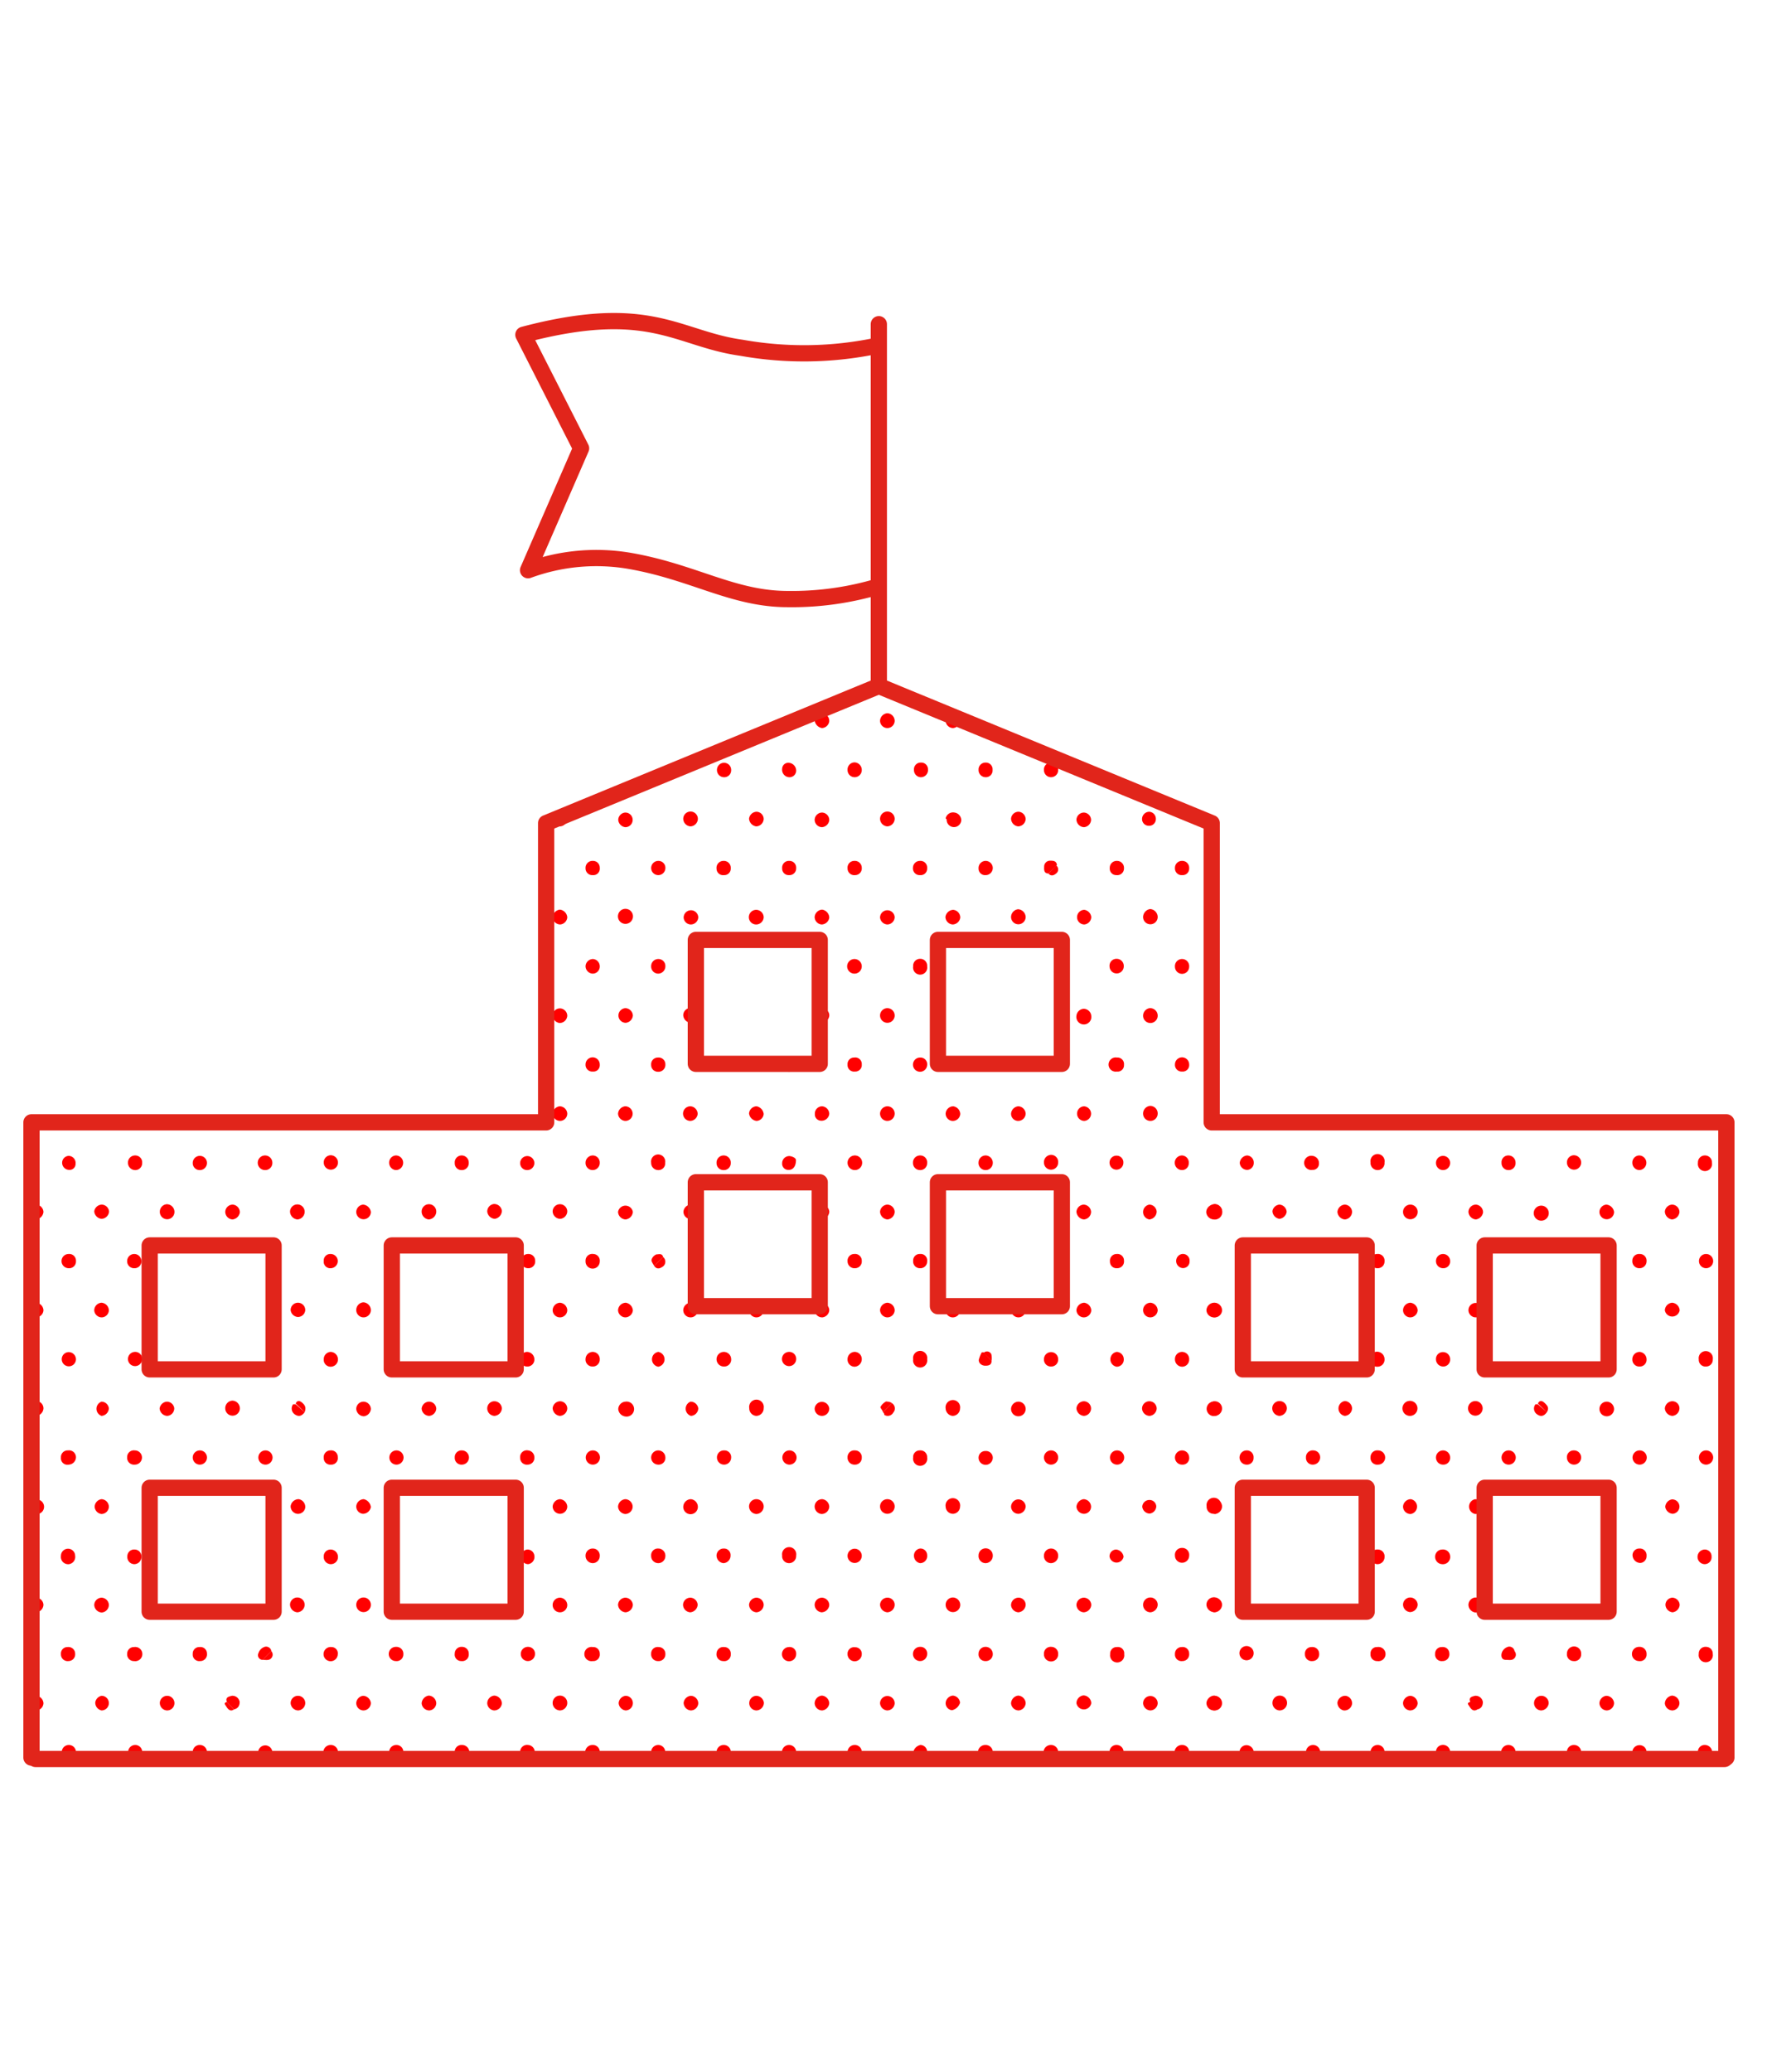
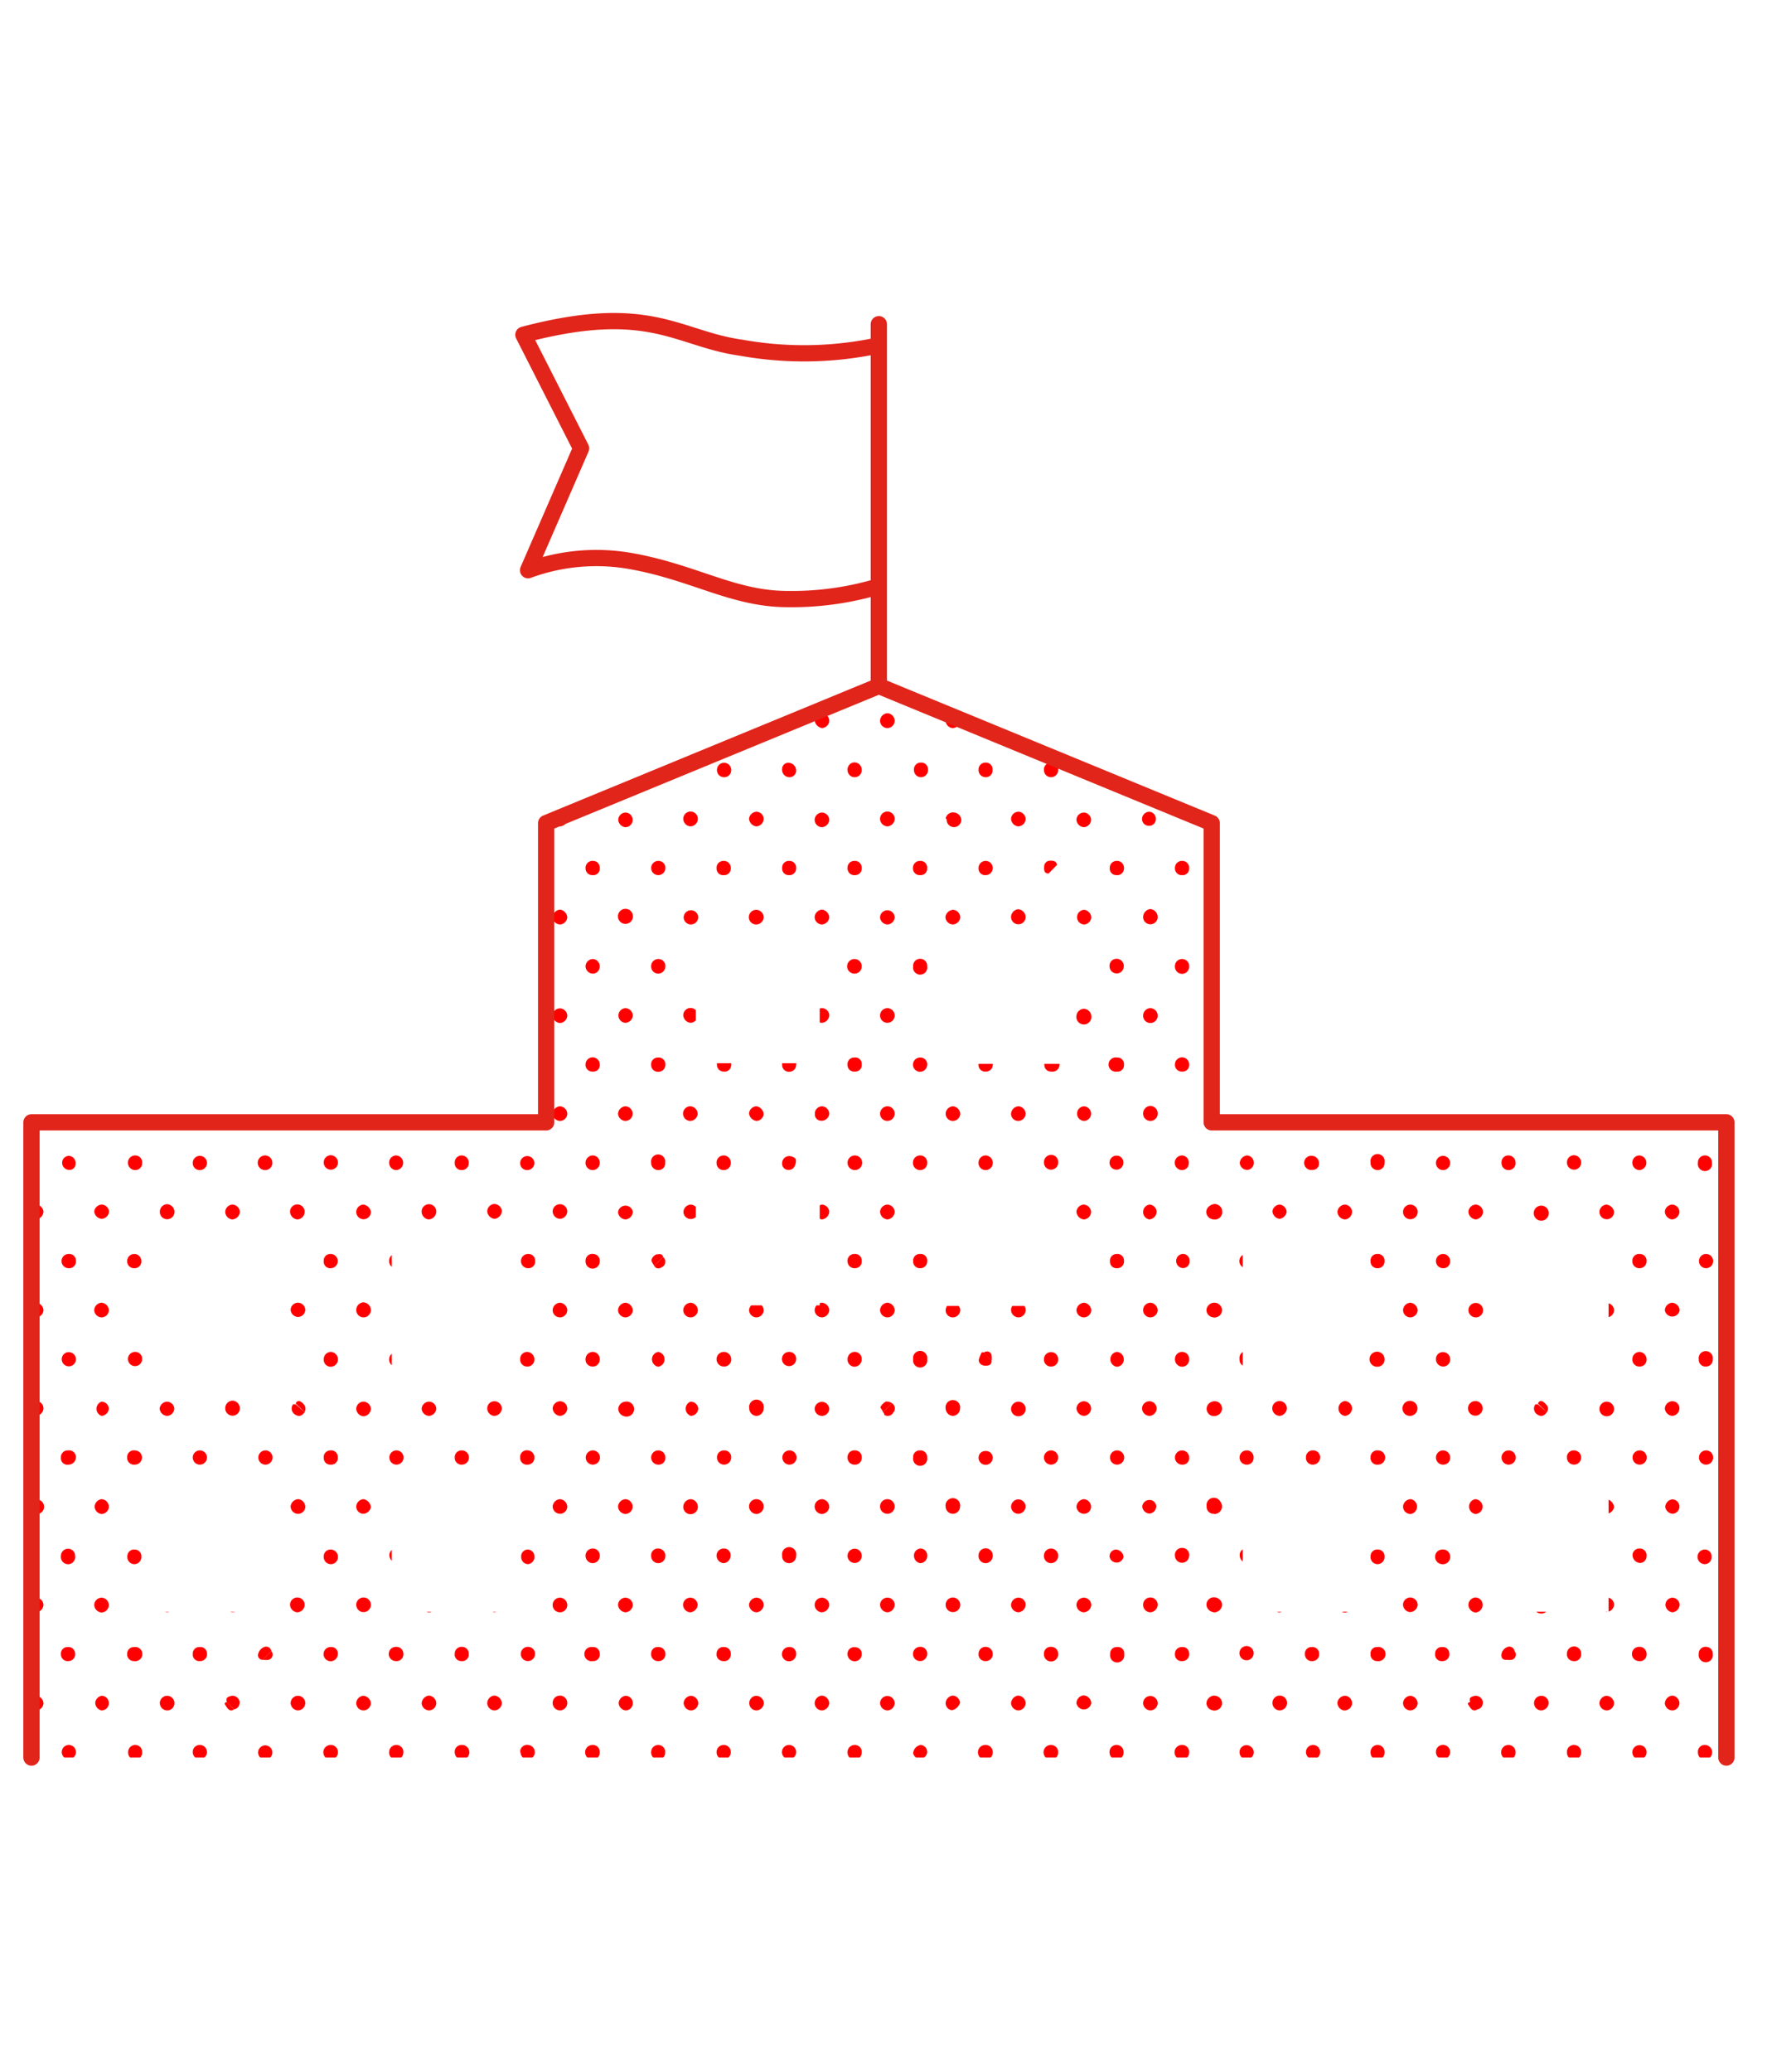
<svg xmlns="http://www.w3.org/2000/svg" id="レイヤー_1" data-name="レイヤー 1" viewBox="0 0 87 102">
  <defs>
    <style>.cls-1,.cls-5{fill:none}.cls-4{fill:red}.cls-5{stroke:#e1251b;stroke-linecap:round;stroke-linejoin:round;stroke-width:.8px}</style>
    <clipPath id="clip-path">
      <path class="cls-1" d="M1.55 86.52V55.25h25.34V40.52l16.38-6.75 16.39 6.75v14.73H85v31.27zM43.27 17a17.49 17.49 0 0 1-6.76.12c-3.17-.44-4.49-2.29-10.74-.64l2.84 5.59-2.61 6a9.74 9.74 0 0 1 5-.46c3.16.55 5.09 1.88 7.78 1.88a14.87 14.87 0 0 0 4.47-.62M13.47 61.31h-6.1v6.1h6.1zm0 11.93h-6.1v6.1h6.1zm11.91-11.93h-6.09v6.1h6.09zm0 11.93h-6.09v6.1h6.09zm41.91-11.93h-6.1v6.1h6.1zm0 11.93h-6.1v6.1h6.1zM79.2 61.31h-6.1v6.1h6.1zm0 11.93h-6.1v6.1h6.1zm-38.84-27h-6.1v6.1h6.1zm0 11.93h-6.1v6.09h6.1zm11.92-11.9h-6.1v6.1h6.1zm0 11.93h-6.1v6.09h6.1z" />
    </clipPath>
  </defs>
  <path stroke="#ff1d25" stroke-miterlimit="10" stroke-width=".89" fill="none" d="M-75.89-28.68h238.34v340H-75.89z" />
  <g clip-path="url(#clip-path)">
    <g id="_0XYHNo" data-name="0XYHNo">
      <path class="cls-4" d="M24.71 79a.39.39 0 0 1-.38.36A.38.38 0 0 1 24 79a.36.36 0 0 1 .38-.36.38.38 0 0 1 .33.36zM46.93 74.52a.36.36 0 0 1-.37-.35.36.36 0 1 1 .71 0 .36.36 0 0 1-.34.35zM24.71 88.68a.37.37 0 0 1-.36.36.38.38 0 0 1-.37-.36.37.37 0 0 1 .73 0zM40.46 74.53a.37.37 0 0 1-.35-.38.37.37 0 0 1 .38-.35.39.39 0 0 1 .34.37.38.38 0 0 1-.37.36zM47.27 69.34a.37.37 0 0 1-.37.36.38.38 0 0 1-.34-.36.36.36 0 1 1 .71 0zM40.83 69.34a.36.36 0 1 1-.72 0 .36.36 0 0 1 .38-.33.37.37 0 0 1 .34.33zM50.15 35.12a.37.37 0 0 1 .35.37.36.36 0 0 1-.72 0 .37.37 0 0 1 .37-.37zM47.28 35.47a.39.39 0 0 1-.36.37.37.37 0 0 1-.36-.34.38.38 0 0 1 .34-.39.4.4 0 0 1 .38.36zM24.34 69.7a.37.37 0 0 1-.35-.37.35.35 0 0 1 .34-.35.37.37 0 0 1 .38.35.39.39 0 0 1-.37.37zM21.13 69.7a.38.38 0 0 1-.37-.36.38.38 0 0 1 .34-.34.36.36 0 0 1 .38.34.38.38 0 0 1-.35.36zM24.34 35.83a.36.36 0 0 1-.35-.37.38.38 0 0 1 .36-.35.39.39 0 0 1 .36.37.37.37 0 0 1-.37.35zM21.48 35.47a.37.37 0 0 1-.35.37.38.38 0 0 1-.37-.35.37.37 0 0 1 .35-.37.37.37 0 0 1 .37.35zM8.59 40.31a.4.4 0 0 1-.36.37.37.37 0 0 1-.36-.37.36.36 0 0 1 .34-.31.37.37 0 0 1 .38.31zM30.79 69a.37.37 0 1 1 0 .73.4.4 0 0 1-.35-.36.38.38 0 0 1 .35-.37zM21.11 83.47a.39.39 0 0 1 .37.37.37.37 0 0 1-.34.36.38.38 0 0 1-.38-.35.41.41 0 0 1 .35-.38zM24.71 83.85a.38.38 0 0 1-.38.35.37.37 0 0 1-.34-.35.38.38 0 0 1 .35-.38.4.4 0 0 1 .37.38zM34.38 69.33a.38.38 0 0 1-.36.37.37.37 0 0 1-.02-.7.38.38 0 0 1 .38.33zM37.6 69.34a.37.37 0 0 1-.37.36.37.37 0 0 1-.34-.38.36.36 0 1 1 .71 0zM34 73.8a.38.38 0 0 1 .36.38.36.36 0 0 1-.72 0 .39.39 0 0 1 .36-.38zM31.15 74.17a.37.37 0 0 1-.37.36.39.39 0 0 1-.35-.36.39.39 0 0 1 .37-.37.38.38 0 0 1 .35.37zM50.15 69a.36.36 0 1 1-.37.35.37.37 0 0 1 .37-.35zM24.71 74.17a.37.37 0 0 1-.38.35.36.36 0 0 1-.34-.37.36.36 0 0 1 .72 0zM14.71 73.8a.39.39 0 0 1 .32.41.36.36 0 0 1-.4.31.37.37 0 0 1-.32-.38.4.4 0 0 1 .4-.34zM50.13 83.47a.39.39 0 0 1 .37.37.38.38 0 0 1-.34.36.38.38 0 0 1-.38-.35.4.4 0 0 1 .35-.38zM56.6 69.7a.38.38 0 0 1-.37-.36.36.36 0 1 1 .72 0 .38.38 0 0 1-.35.36zM60.17 69.32a.37.37 0 0 1-.35.38.39.39 0 0 1-.37-.36.36.36 0 1 1 .72 0zM5 74.53a.38.38 0 0 1-.34-.36.39.39 0 0 1 .34-.37.38.38 0 0 1 .36.38.37.37 0 0 1-.36.35zM8.22 74.53a.39.39 0 0 1-.36-.37.41.41 0 0 1 .38-.36.38.38 0 0 1 .34.39.38.38 0 0 1-.36.34zM21.48 59.67a.4.4 0 0 1-.37.36.39.39 0 0 1-.35-.39.36.36 0 0 1 .72 0zM24.36 60a.4.4 0 0 1-.37-.36.37.37 0 0 1 .33-.37.38.38 0 0 1 .39.34.41.41 0 0 1-.35.39zM46.93 60a.38.38 0 0 1-.37-.36.38.38 0 0 1 .33-.37.37.37 0 0 1 .38.34.39.39 0 0 1-.34.39zM34 40.68a.38.38 0 0 1-.36-.37.36.36 0 0 1 .72 0 .38.38 0 0 1-.36.37zM50.15 89a.38.38 0 0 1-.37-.36.36.36 0 0 1 .34-.36.37.37 0 0 1 .38.34.38.38 0 0 1-.35.38zM60.17 40.31a.37.37 0 0 1-.36.37.38.38 0 0 1-.36-.37.38.38 0 0 1 .35-.31.37.37 0 0 1 .37.31zM5.36 69.33a.39.39 0 0 1-.36.37.37.37 0 0 1 0-.7.37.37 0 0 1 .36.33zM8.58 69.32a.37.37 0 0 1-.35.38.39.39 0 0 1-.37-.37.39.39 0 0 1 .35-.33.37.37 0 0 1 .37.32zM50.13 73.81a.37.37 0 0 1 .37.35.38.38 0 0 1-.34.36.36.36 0 0 1-.38-.34.37.37 0 0 1 .35-.37zM11.44 40.68a.38.38 0 0 1-.35-.38.36.36 0 0 1 .72 0 .37.37 0 0 1-.37.38zM46.56 54.82a.38.38 0 0 1 .37-.36.4.4 0 0 1 .35.38.37.37 0 0 1-.39.34.36.36 0 0 1-.33-.36zM21.12 78.65a.36.36 0 0 1 .36.36.39.39 0 0 1-.34.36.39.39 0 0 1-.38-.36.36.36 0 0 1 .36-.36zM37.6 74.16a.37.37 0 0 1-.36.37.38.38 0 0 1-.36-.37.36.36 0 1 1 .72 0zM5.36 54.85a.36.36 0 0 1-.72-.05.37.37 0 0 1 .36-.34.37.37 0 0 1 .36.39zM34 78.65a.37.37 0 0 1 .35.35.4.4 0 0 1-.36.37.38.38 0 0 1-.36-.37.36.36 0 0 1 .37-.35zM2.14 54.83a.37.37 0 0 1-.38.35.37.37 0 0 1-.34-.38.38.38 0 0 1 .36-.34.39.39 0 0 1 .36.37zM21.12 64.13a.38.38 0 0 1 .36.37.35.35 0 0 1-.35.35.36.36 0 0 1-.37-.35.39.39 0 0 1 .36-.37zM24.7 64.49a.35.35 0 0 1-.36.36.37.37 0 0 1-.36-.36.4.4 0 0 1 .36-.36.37.37 0 0 1 .36.36zM46.93 64.13a.39.39 0 0 1 .35.38.37.37 0 0 1-.39.34.35.35 0 0 1-.33-.36.38.38 0 0 1 .37-.36zM50.15 64.85a.37.37 0 0 1-.37-.36.36.36 0 0 1 .72 0 .36.36 0 0 1-.35.36zM57 54.82a.36.36 0 0 1-.72 0 .38.38 0 0 1 .35-.38.37.37 0 0 1 .37.38zM53.35 54.46a.37.37 0 0 1 .37.36.36.36 0 0 1-.33.36.36.36 0 1 1 0-.72zM50.5 54.83a.37.37 0 0 1-.37.35.35.35 0 0 1-.35-.35.39.39 0 0 1 .36-.37.38.38 0 0 1 .36.37zM11.81 69.33a.36.36 0 0 1-.72 0 .37.37 0 0 1 .35-.38.38.38 0 0 1 .37.38zM43.7 54.46a.36.36 0 1 1-.37.36.37.37 0 0 1 .37-.36zM27.93 69.34a.38.38 0 0 1-.37.36.4.4 0 0 1-.35-.38.38.38 0 0 1 .36-.34.36.36 0 0 1 .36.36zM50.5 45.14a.36.36 0 0 1-.72 0 .39.39 0 0 1 .35-.38.4.4 0 0 1 .37.38zM31.15 54.83a.36.36 0 0 1-.37.35.38.38 0 0 1-.35-.35.39.39 0 0 1 .36-.37.37.37 0 0 1 .36.37zM27.93 54.82a.36.36 0 0 1-.36.36.37.37 0 0 1-.36-.36.39.39 0 0 1 .35-.36.38.38 0 0 1 .37.36zM46.55 45.14a.4.4 0 0 1 .38-.35.38.38 0 0 1 .35.38.39.39 0 0 1-.37.34.38.38 0 0 1-.36-.37zM24.71 54.81a.38.38 0 0 1-.34.37.36.36 0 0 1-.38-.34.39.39 0 0 1 .34-.38.4.4 0 0 1 .38.35zM18.26 54.82a.38.38 0 0 1-.36.36.36.36 0 0 1-.36-.34.37.37 0 0 1 .34-.38.38.38 0 0 1 .38.36zM14.67 55.18a.37.37 0 0 1-.36-.37.39.39 0 0 1 .36-.35.37.37 0 0 1 .36.36.36.36 0 0 1-.36.36zM53.36 69.7a.4.4 0 0 1-.36-.37.38.38 0 0 1 .36-.35.36.36 0 0 1 .36.35.37.37 0 0 1-.36.37zM24.71 45.15a.38.38 0 0 1-.37.36.37.37 0 0 1-.35-.34.37.37 0 0 1 .35-.38.39.39 0 0 1 .37.36zM21.13 45.51a.38.38 0 0 1-.37-.36.39.39 0 0 1 .34-.36.36.36 0 1 1 0 .72zM11.81 74.16a.38.38 0 0 1-.36.37.38.38 0 0 1-.36-.34.38.38 0 0 1 .34-.39.39.39 0 0 1 .38.36zM57 83.85a.37.37 0 0 1-.37.35.38.38 0 0 1-.35-.35.36.36 0 1 1 .72 0zM53.36 35.11a.38.38 0 0 1 .36.37.35.35 0 0 1-.37.35.37.37 0 0 1-.35-.35.39.39 0 0 1 .36-.37zM44.05 35.48a.36.36 0 0 1-.72 0 .39.39 0 0 1 .36-.37.38.38 0 0 1 .36.37zM40.83 88.67a.37.37 0 0 1-.36.37.36.36 0 1 1 .36-.37zM37.6 35.48a.36.36 0 0 1-.37.35.38.38 0 0 1-.35-.35.36.36 0 1 1 .72 0zM30.8 83.48a.36.36 0 1 1 0 .72.39.39 0 0 1-.34-.36.39.39 0 0 1 .34-.36zM34.38 35.47a.37.37 0 0 1-.36.36.36.36 0 0 1-.36-.33.4.4 0 0 1 .35-.39.39.39 0 0 1 .37.36zM43.7 88.32a.38.38 0 0 1 .35.37.36.36 0 0 1-.72 0 .37.37 0 0 1 .37-.37zM2.14 88.69a.38.38 0 0 1-.38.35.39.39 0 0 1-.34-.36.36.36 0 0 1 .36-.36.37.37 0 0 1 .36.37zM27.93 35.47a.36.36 0 0 1-.72 0 .36.36 0 1 1 .72 0zM18.26 35.48a.37.37 0 0 1-.38.35.36.36 0 0 1-.34-.35.36.36 0 1 1 .72 0zM46.56 88.65a.37.37 0 0 1 .39-.33.36.36 0 0 1 .32.38.37.37 0 0 1-.38.34.38.38 0 0 1-.33-.39zM5 88.32a.36.36 0 0 1 .36.36A.37.37 0 0 1 5 89a.38.38 0 0 1-.37-.35.37.37 0 0 1 .37-.33zM11.81 35.47a.36.36 0 0 1-.72 0 .39.39 0 0 1 .35-.38.4.4 0 0 1 .37.38zM57 88.69a.38.38 0 0 1-.38.35.37.37 0 0 1-.34-.38.37.37 0 0 1 .36-.34.37.37 0 0 1 .36.37zM59.81 35.11a.39.39 0 0 1 .36.37.37.37 0 0 1-.34.35.37.37 0 0 1-.38-.34.4.4 0 0 1 .36-.38zM15 88.68a.37.37 0 0 1-.36.36.38.38 0 0 1-.36-.37.37.37 0 0 1 .36-.35.36.36 0 0 1 .36.36zM37.25 93.15a.38.38 0 0 1 .35.37.36.36 0 0 1-.37.35.37.37 0 0 1-.35-.38.39.39 0 0 1 .37-.34zM17.89 88.32a.37.37 0 0 1 .37.36.38.38 0 0 1-.37.36.37.37 0 0 1-.35-.35.36.36 0 0 1 .35-.37zM8.59 35.49a.37.37 0 0 1-.38.34.36.36 0 0 1-.34-.35.38.38 0 0 1 .36-.37.4.4 0 0 1 .36.38zM5 35.11a.39.39 0 0 1 .36.35.38.38 0 0 1-.35.38.37.37 0 0 1-.37-.35.39.39 0 0 1 .36-.38zM50.5 79a.39.39 0 0 1-.36.37.39.39 0 0 1-.36-.34.37.37 0 0 1 .35-.38.35.35 0 0 1 .37.35zM21.11 88.32a.36.36 0 0 1 .37.35.36.36 0 1 1-.72 0 .38.38 0 0 1 .35-.35zM27.93 88.68a.36.36 0 1 1-.72 0 .38.38 0 0 1 .35-.35.37.37 0 0 1 .37.35zM47.28 79a.36.36 0 1 1-.72 0 .36.36 0 0 1 .36-.36.37.37 0 0 1 .36.36zM53.72 88.68a.37.37 0 0 1-.37.36.36.36 0 0 1 0-.72.36.36 0 0 1 .37.36zM1.78 35.83a.36.36 0 0 1-.36-.35.39.39 0 0 1 .34-.37.4.4 0 0 1 .38.35.37.37 0 0 1-.36.37zM30.81 89a.39.39 0 0 1-.38-.36.37.37 0 0 1 .37-.36.36.36 0 0 1 .35.34.37.37 0 0 1-.34.38zM59.81 89a.38.38 0 0 1-.36-.37.37.37 0 0 1 .38-.35.37.37 0 0 1 .34.35.37.37 0 0 1-.36.37zM50.15 60a.4.4 0 0 1-.37-.36.39.39 0 0 1 .33-.37.38.38 0 0 1 .39.34.39.39 0 0 1-.35.39zM56.57 59.3a.37.37 0 0 1 .38.35.4.4 0 0 1-.36.38.37.37 0 0 1 0-.73zM59.81 60a.41.41 0 0 1-.36-.38.38.38 0 0 1 .35-.35.37.37 0 0 1 .37.35.38.38 0 0 1-.36.38zM2.14 64.5a.37.37 0 0 1-.37.35.35.35 0 0 1-.35-.34.37.37 0 0 1 .35-.38.39.39 0 0 1 .37.37zM5.36 64.49a.36.36 0 0 1-.34.36.37.37 0 0 1-.38-.34.38.38 0 0 1 .36-.38.39.39 0 0 1 .36.36zM8.58 64.5a.36.36 0 0 1-.71 0 .36.36 0 1 1 .71 0zM11.46 64.85a.36.36 0 0 1-.37-.35.36.36 0 1 1 .72 0 .36.36 0 0 1-.35.35zM14.31 64.49a.36.36 0 1 1 .72 0 .36.36 0 0 1-.38.34.38.38 0 0 1-.34-.34zM18.26 64.49a.36.36 0 0 1-.72 0 .38.38 0 0 1 .35-.38.39.39 0 0 1 .37.38zM27.58 64.85a.36.36 0 0 1-.37-.35.38.38 0 0 1 .36-.37.39.39 0 0 1 .36.35.36.36 0 0 1-.35.37zM39.2 95.94a.34.34 0 0 1-.36.35.35.35 0 0 1-.33-.38.34.34 0 0 1 .35-.34.35.35 0 0 1 .34.37zM60.17 93.51a.36.36 0 0 1-.36.36.38.38 0 0 1-.36-.34.4.4 0 0 1 .35-.38.38.38 0 0 1 .37.36zM53.72 93.54a.37.37 0 0 1-.39.33.37.37 0 0 1-.33-.38.39.39 0 0 1 .39-.34.38.38 0 0 1 .33.39zM8.58 54.83a.36.36 0 0 1-.37.35.38.38 0 0 1-.35-.35.39.39 0 0 1 .37-.37.37.37 0 0 1 .35.37zM11.45 55.18a.36.36 0 0 1-.36-.37.38.38 0 0 1 .35-.35.38.38 0 0 1 .37.36.37.37 0 0 1-.36.36zM50.15 93.15a.38.38 0 0 1 .35.38.37.37 0 0 1-.38.34.36.36 0 0 1 0-.72zM46.92 93.87a.37.37 0 0 1-.37-.36.4.4 0 0 1 .35-.36.39.39 0 0 1 .38.36.37.37 0 0 1-.36.36zM43.68 93.15a.38.38 0 0 1 .37.36.37.37 0 0 1-.34.36.37.37 0 0 1-.38-.34.39.39 0 0 1 .35-.38zM34 93.15a.38.38 0 0 1 .35.37.37.37 0 0 1-.36.35.36.36 0 0 1-.36-.36.4.4 0 0 1 .37-.36zM34 54.46a.38.38 0 0 1 .35.38.38.38 0 0 1-.36.34.36.36 0 1 1 0-.72zM30.8 93.15a.38.38 0 0 1 .35.38.36.36 0 0 1-.35.34.36.36 0 1 1 0-.72zM27.93 93.52a.36.36 0 0 1-.72 0 .39.39 0 0 1 .36-.37.38.38 0 0 1 .36.37zM24.71 93.52a.36.36 0 1 1-.36-.37.39.39 0 0 1 .36.37zM18.26 93.52a.36.36 0 0 1-.72 0 .38.38 0 0 1 .36-.37.39.39 0 0 1 .36.37zM14.67 93.87a.37.37 0 0 1-.36-.36.37.37 0 0 1 .73 0 .39.39 0 0 1-.37.36zM11.81 93.51a.36.36 0 0 1-.34.36.37.37 0 0 1-.38-.34.38.38 0 0 1 .35-.38.39.39 0 0 1 .37.36zM8.59 93.51a.37.37 0 0 1-.73 0 .41.41 0 0 1 .36-.38.39.39 0 0 1 .37.38zM5 59.3a.37.37 0 0 1 .37.35A.39.39 0 0 1 5 60a.4.4 0 0 1-.36-.37.39.39 0 0 1 .36-.33zM8.59 59.66a.36.36 0 0 1-.72 0 .37.37 0 0 1 .34-.38.38.38 0 0 1 .38.38zM11.46 59.3a.38.38 0 0 1 .35.38.41.41 0 0 1-.36.35.38.38 0 0 1-.36-.37.37.37 0 0 1 .37-.36zM15 59.66a.38.38 0 0 1-.36.37.4.4 0 0 1-.36-.38.36.36 0 0 1 .72 0zM5.36 93.52a.37.37 0 0 1-.37.35.38.38 0 0 1-.35-.35.39.39 0 0 1 .36-.37.37.37 0 0 1 .36.37zM31.16 59.65a.4.4 0 0 1-.36.38.39.39 0 0 1-.37-.37.37.37 0 0 1 .73 0zM34 59.3a.38.38 0 0 1 .37.35.36.36 0 1 1-.72 0 .38.38 0 0 1 .35-.35zM37.6 59.67a.36.36 0 0 1-.72 0 .36.36 0 1 1 .72 0zM40.83 59.65a.41.41 0 0 1-.36.38.37.37 0 0 1 0-.73.38.38 0 0 1 .36.35zM14.68 84.2a.38.38 0 0 1-.37-.36.36.36 0 1 1 .72 0 .37.37 0 0 1-.35.36zM44.05 74.16a.36.36 0 0 1-.72 0 .36.36 0 1 1 .72 0zM8.21 84.2a.37.37 0 0 1-.34-.38.36.36 0 1 1 .34.38zM5 83.48a.36.36 0 1 1 0 .72.39.39 0 0 1-.31-.39.39.39 0 0 1 .31-.33zM53.72 74.16a.35.35 0 0 1-.36.36.38.38 0 0 1-.36-.34.41.41 0 0 1 .35-.38.38.38 0 0 1 .37.36zM6.6 77a.35.35 0 0 1-.33-.38.33.33 0 0 1 .36-.34.33.33 0 0 1 .33.36.35.35 0 0 1-.36.36zM39.2 76.61a.35.35 0 0 1-.35.34.34.34 0 0 1-.34-.38.35.35 0 1 1 .69 0zM59.81 79.37a.39.39 0 0 1-.36-.37.37.37 0 0 1 .38-.35.36.36 0 0 1 .34.35.39.39 0 0 1-.36.37zM2.14 79a.39.39 0 0 1-.36.37.37.37 0 0 1-.36-.37.36.36 0 0 1 .34-.35.37.37 0 0 1 .38.35zM5.36 79a.38.38 0 0 1-.35.38.39.39 0 0 1-.37-.38.37.37 0 0 1 .36-.35.37.37 0 0 1 .36.35zM8.58 79a.37.37 0 0 1-.36.36.4.4 0 0 1-.36-.36.38.38 0 0 1 .36-.34.36.36 0 0 1 .36.34zM11.81 79a.36.36 0 1 1-.72 0 .37.37 0 0 1 .34-.36.36.36 0 0 1 .38.36zM15 79a.38.38 0 0 1-.36.37.39.39 0 0 1-.36-.37.36.36 0 0 1 .72 0zM17.54 79a.36.36 0 0 1 .72 0 .36.36 0 1 1-.72 0zM57 79a.39.39 0 0 1-.36.37.37.37 0 0 1-.36-.37.36.36 0 0 1 .72 0zM53.73 79a.39.39 0 0 1-.37.37A.38.38 0 0 1 53 79a.37.37 0 0 1 .35-.35.37.37 0 0 1 .38.35zM27.57 78.65a.37.37 0 0 1 .36.36.36.36 0 1 1-.72 0 .36.36 0 0 1 .36-.36zM31.16 79a.39.39 0 0 1-.36.37.4.4 0 0 1-.37-.37.37.37 0 0 1 .37-.35.38.38 0 0 1 .36.35zM37.6 79a.38.38 0 0 1-.36.37.39.39 0 0 1-.36-.37.38.38 0 0 1 .35-.35.36.36 0 0 1 .37.35zM40.47 78.65a.37.37 0 0 1 .36.36.39.39 0 0 1-.38.36.38.38 0 0 1-.34-.38.36.36 0 0 1 .36-.34zM44.05 79a.38.38 0 0 1-.36.37.39.39 0 0 1-.36-.37.36.36 0 0 1 .35-.35.35.35 0 0 1 .37.35zM30.79 64.85a.37.37 0 0 1-.36-.36.39.39 0 0 1 .38-.36.41.41 0 0 1 .35.38.38.38 0 0 1-.37.34zM34 64.85a.36.36 0 0 1-.36-.36.38.38 0 0 1 .37-.36.39.39 0 0 1 .35.35.36.36 0 0 1-.36.37zM37.6 64.5a.36.36 0 0 1-.37.35.37.37 0 0 1-.35-.35.4.4 0 0 1 .36-.37.38.38 0 0 1 .36.37zM40.46 64.13a.39.39 0 0 1 .37.36.38.38 0 0 1-.34.36.37.37 0 0 1-.38-.34.38.38 0 0 1 .35-.38zM43.68 64.85a.37.37 0 0 1-.35-.37.39.39 0 0 1 .36-.35.38.38 0 0 1 .36.37.36.36 0 0 1-.37.35zM53.38 64.13a.4.4 0 0 1 .35.38.37.37 0 0 1-.39.34.37.37 0 0 1-.34-.36.4.4 0 0 1 .38-.36zM57 64.51a.37.37 0 0 1-.38.34.36.36 0 0 1-.34-.36.37.37 0 0 1 .37-.36.39.39 0 0 1 .35.38zM60.17 64.49a.36.36 0 0 1-.36.36.37.37 0 0 1-.36-.34.4.4 0 0 1 .35-.38.38.38 0 0 1 .37.36zM25.94 66.55a.37.37 0 0 1 .37.36.34.34 0 0 1-.35.36.34.34 0 0 1-.35-.34.35.35 0 0 1 .33-.38zM51.75 67.27a.34.34 0 0 1-.35-.36.35.35 0 1 1 .7 0 .34.34 0 0 1-.35.36zM1.77 69.7a.38.38 0 0 1-.35-.37.36.36 0 0 1 .72 0 .39.39 0 0 1-.37.37zM17.89 69a.37.37 0 0 1 .37.36.39.39 0 0 1-.35.36.39.39 0 0 1-.37-.36.36.36 0 0 1 .35-.36zM37.6 88.67a.37.37 0 0 1-.35.37.39.39 0 0 1-.37-.36.36.36 0 0 1 .72 0zM34.38 88.67a.36.36 0 1 1-.36-.35.37.37 0 0 1 .36.35zM11.43 88.32a.37.37 0 0 1 .38.35.36.36 0 1 1-.72 0 .37.37 0 0 1 .34-.35zM8.58 88.68a.36.36 0 0 1-.36.36.39.39 0 0 1-.36-.37.38.38 0 0 1 .38-.35.36.36 0 0 1 .34.36zM59.81 84.2a.38.38 0 0 1-.36-.37.39.39 0 0 1 .36-.35.37.37 0 0 1 .36.36.36.36 0 0 1-.36.36zM40.47 83.47a.4.4 0 0 1 .36.37.39.39 0 0 1-.35.36.37.37 0 0 1-.37-.35.39.39 0 0 1 .36-.38zM37.25 84.2a.36.36 0 1 1 0-.72.39.39 0 0 1 .36.34.38.38 0 0 1-.36.38zM27.57 73.8a.39.39 0 0 1 .36.37.36.36 0 0 1-.37.35.37.37 0 0 1-.35-.35.39.39 0 0 1 .36-.37zM34.38 83.84a.37.37 0 0 1-.37.36.38.38 0 0 1-.35-.38.39.39 0 0 1 .36-.34.38.38 0 0 1 .36.36zM15 40.32a.38.38 0 0 1-.37.36.39.39 0 0 1-.35-.38.38.38 0 0 1 .36-.34.36.36 0 0 1 .36.36zM5.36 40.32a.39.39 0 0 1-.37.36.38.38 0 0 1-.35-.38A.37.37 0 0 1 5 40a.36.36 0 0 1 .36.32zM1.79 40.68a.36.36 0 1 1 0-.72.38.38 0 0 1 .36.34.39.39 0 0 1-.36.38zM53.37 40a.37.37 0 0 1 .35.37.38.38 0 0 1-.35.35.39.39 0 0 1-.37-.37.37.37 0 0 1 .37-.35zM50.13 40.68a.39.39 0 0 1-.35-.38.37.37 0 0 1 .39-.34.38.38 0 0 1 .33.36.38.38 0 0 1-.37.36zM46.56 40.29A.37.37 0 0 1 47 40a.39.39 0 0 1 .33.38.36.36 0 1 1-.72-.05zM43.69 40.68a.38.38 0 0 1-.36-.37.36.36 0 0 1 .72 0 .38.38 0 0 1-.36.37zM47.28 50a.39.39 0 0 1-.37.36.38.38 0 0 1-.35-.35.36.36 0 0 1 .35-.37.38.38 0 0 1 .37.36zM58.2 37.54a.36.36 0 0 1 0 .72.35.35 0 0 1-.34-.35.35.35 0 0 1 .34-.37zM27.93 40.31a.38.38 0 0 1-.36.37.39.39 0 0 1-.36-.37.36.36 0 0 1 .35-.35.37.37 0 0 1 .37.35zM34.38 45.15a.37.37 0 0 1-.36.36.36.36 0 0 1-.36-.34.36.36 0 1 1 .72 0zM55 38.26a.36.36 0 0 1-.34-.39.38.38 0 0 1 .39-.34.35.35 0 0 1 .31.4.34.34 0 0 1-.36.33zM37.6 45.15a.37.37 0 0 1-.37.36.36.36 0 0 1 0-.72.37.37 0 0 1 .37.36zM53.73 50a.37.37 0 1 1-.73 0 .38.38 0 0 1 .36-.34.38.38 0 0 1 .37.34zM48.53 37.54a.33.33 0 0 1 .34.36.33.33 0 0 1-.33.36.35.35 0 0 1-.36-.36.34.34 0 0 1 .35-.36zM30.79 40a.36.36 0 1 1 0 .72.39.39 0 0 1-.35-.36.37.37 0 0 1 .35-.36zM24.71 40.31a.37.37 0 1 1-.73 0 .38.38 0 0 1 .38-.35.38.38 0 0 1 .35.35zM59.85 44.79a.39.39 0 0 1 .32.4.38.38 0 0 1-.41.32.39.39 0 0 1-.31-.39.4.4 0 0 1 .4-.33zM42.43 37.9a.35.35 0 0 1-.36.36.35.35 0 0 1-.34-.36.35.35 0 0 1 .35-.37.37.37 0 0 1 .35.37zM40.48 40a.37.37 0 0 1 .35.37.39.39 0 0 1-.36.35.37.37 0 0 1-.36-.37.37.37 0 0 1 .37-.35zM60.17 50a.38.38 0 0 1-.37.35.4.4 0 0 1-.35-.38.38.38 0 0 1 .36-.34.37.37 0 0 1 .36.37zM27.93 50a.38.38 0 0 1-.37.36.39.39 0 0 1-.35-.38.36.36 0 0 1 .36-.34.37.37 0 0 1 .36.36zM30.79 49.63a.38.38 0 0 1 .37.36.39.39 0 0 1-.35.36.36.36 0 1 1 0-.72zM8.59 45.15a.38.38 0 0 1-.38.36.36.36 0 1 1 .38-.36zM15 35.47a.36.36 0 0 1-.36.37.39.39 0 0 1-.36-.37.39.39 0 0 1 .35-.36.38.38 0 0 1 .37.36zM31.16 35.47a.37.37 0 0 1-.73 0 .4.4 0 0 1 .38-.39.4.4 0 0 1 .35.39zM11.81 45.16a.37.37 0 0 1-.37.35.37.37 0 0 1-.35-.35.36.36 0 1 1 .72 0zM57 35.47a.36.36 0 0 1-.72 0 .36.36 0 1 1 .72 0zM34 50.35a.4.4 0 0 1-.36-.37.36.36 0 0 1 .72 0 .38.38 0 0 1-.36.37zM24.35 50.35A.37.37 0 0 1 24 50a.37.37 0 0 1 .37-.35.38.38 0 0 1 .35.35.39.39 0 0 1-.37.35zM2.14 50a.39.39 0 0 1-.36.37.38.38 0 0 1-.36-.37.36.36 0 0 1 .34-.36.38.38 0 0 1 .38.36zM16.3 38.26a.35.35 0 0 1-.36-.36.35.35 0 1 1 .69 0 .35.35 0 0 1-.33.36zM5 49.63a.37.37 0 0 1 .32.4.36.36 0 1 1-.32-.4zM37.26 49.63a.37.37 0 0 1 .34.35.38.38 0 0 1-.38.37.39.39 0 0 1-.34-.37.37.37 0 0 1 .38-.35zM11.43 50.35a.38.38 0 0 1-.34-.38.36.36 0 0 1 .72 0 .4.4 0 0 1-.38.38zM29.53 37.88a.35.35 0 0 1-.34.38.35.35 0 0 1-.36-.34.36.36 0 0 1 .36-.39.35.35 0 0 1 .34.35zM14.64 50.35a.37.37 0 0 1-.32-.4.36.36 0 0 1 .4-.32.39.39 0 0 1 .28.37.38.38 0 0 1-.36.35zM18.26 50a.39.39 0 0 1-.37.36.38.38 0 0 1-.35-.37.37.37 0 0 1 .35-.35.36.36 0 0 1 .37.36zM21.12 50.35a.39.39 0 0 1-.36-.37.36.36 0 0 1 .72 0 .37.37 0 0 1-.36.37zM40.47 50.35a.36.36 0 1 1 .36-.37.39.39 0 0 1-.36.37zM18.26 40.32a.39.39 0 0 1-.37.36.38.38 0 0 1-.35-.38.38.38 0 0 1 .36-.3.37.37 0 0 1 .36.32zM44.05 50a.36.36 0 1 1-.36-.37.36.36 0 0 1 .36.37zM45.65 66.91a.35.35 0 1 1-.69 0 .35.35 0 1 1 .69 0zM42.43 66.9a.37.37 0 0 1-.35.38.35.35 0 0 1-.35-.37.36.36 0 0 1 .33-.36.35.35 0 0 1 .37.35zM39.2 66.92a.35.35 0 1 1-.35-.37.34.34 0 0 1 .35.37zM36 66.9a.34.34 0 0 1-.34.37.36.36 0 1 1 .34-.37zM32.41 66.55a.37.37 0 0 1 0 .73.37.37 0 0 1 0-.73zM29.53 66.92a.34.34 0 0 1-.36.35.34.34 0 0 1-.34-.37.36.36 0 0 1 .35-.35.35.35 0 0 1 .35.37zM22.75 67.27a.35.35 0 0 1-.37-.35.35.35 0 0 1 .36-.37.35.35 0 0 1 .34.35.33.33 0 0 1-.33.37zM19.86 66.93a.35.35 0 0 1-.7 0 .36.36 0 0 1 .35-.37.37.37 0 0 1 .35.37zM16.64 66.91a.36.36 0 0 1-.35.37.34.34 0 0 1-.35-.37.36.36 0 0 1 .33-.36.37.37 0 0 1 .37.36zM13.06 66.55a.35.35 0 0 1 .35.37.35.35 0 0 1-.36.36.36.36 0 0 1-.34-.36.35.35 0 0 1 .35-.37zM10.19 66.91a.34.34 0 0 1-.35.36.35.35 0 0 1-.35-.34.34.34 0 0 1 .34-.37.36.36 0 0 1 .36.35zM7 66.91a.35.35 0 1 1-.35-.36.34.34 0 0 1 .35.36zM3.74 66.91a.35.35 0 1 1-.7 0 .35.35 0 0 1 .34-.35.36.36 0 0 1 .36.35zM.17 67.27a.33.33 0 0 1-.35-.36.35.35 0 0 1 .33-.36.35.35 0 0 1 .36.35.33.33 0 0 1-.34.37zM29.53 47.56a.35.35 0 0 1-.35.37.37.37 0 0 1-.35-.37.37.37 0 0 1 .37-.35.36.36 0 0 1 .33.35zM32.41 47.93a.35.35 0 0 1-.35-.36.35.35 0 0 1 .36-.36.34.34 0 0 1 .34.35.36.36 0 0 1-.35.37zM38.84 47.21a.36.36 0 0 1 0 .72.36.36 0 0 1 0-.72zM42.43 47.58a.36.36 0 0 1-.37.35.36.36 0 1 1 .37-.35zM58.55 76.58a.35.35 0 1 1-.7 0 .34.34 0 0 1 .34-.38.34.34 0 0 1 .36.38zM52.1 76.58a.36.36 0 0 1-.35.37.35.35 0 0 1-.35-.37.35.35 0 1 1 .7 0zM48.88 76.6a.36.36 0 0 1-.37.35.35.35 0 0 1-.33-.38.35.35 0 1 1 .7 0zM45.3 76.23a.33.33 0 0 1 .35.33.35.35 0 0 1-.35.39.37.37 0 0 1-.3-.35.35.35 0 0 1 .3-.37zM42.43 76.59a.35.35 0 1 1-.7 0 .35.35 0 1 1 .7 0zM22.74 72.1a.33.33 0 0 1-.35-.35.33.33 0 0 1 .35-.35.35.35 0 0 1 0 .7zM32.41 76.23a.35.35 0 0 1 .35.37.35.35 0 0 1-.35.35.35.35 0 0 1-.35-.36.33.33 0 0 1 .35-.36zM28.83 76.59a.35.35 0 0 1 .36-.36.34.34 0 0 1 .34.37.35.35 0 0 1-.34.35.36.36 0 0 1-.36-.36zM26.31 76.58A.36.36 0 0 1 26 77a.35.35 0 0 1-.34-.37.33.33 0 0 1 .34-.35.34.34 0 0 1 .31.3zM22.73 77a.34.34 0 0 1-.34-.37.35.35 0 1 1 .69 0 .35.35 0 0 1-.35.37zM16.28 77a.35.35 0 0 1-.34-.37.33.33 0 0 1 .33-.35.36.36 0 0 1 .37.35.35.35 0 0 1-.36.37zM13.05 76.23a.33.33 0 0 1 .36.35.35.35 0 0 1-.35.37.36.36 0 0 1 0-.72zM48.88 71.76a.35.35 0 1 1-.7 0 .33.33 0 0 1 .35-.33.33.33 0 0 1 .35.33zM10.19 76.59a.37.37 0 0 1-.37.36.36.36 0 0 1-.33-.38.35.35 0 0 1 .35-.34.35.35 0 0 1 .35.36zM3.4 77a.36.36 0 0 1-.4-.41.35.35 0 0 1 .7 0 .36.36 0 0 1-.3.41zM60.17 74.17a.39.39 0 0 1-.34.36.37.37 0 0 1 0-.73.37.37 0 0 1 .34.37zM5 45.51a.39.39 0 0 1-.36-.35.41.41 0 0 1 .36-.38.39.39 0 0 1 .37.37.37.37 0 0 1-.37.36zM2.14 45.17a.38.38 0 0 1-.39.34.37.37 0 0 1-.33-.36.38.38 0 0 1 .37-.36.38.38 0 0 1 .35.38zM42.07 96.29a.34.34 0 0 1-.34-.37.35.35 0 0 1 .34-.35.36.36 0 0 1 .36.36.35.35 0 0 1-.36.36zM55.33 66.91a.35.35 0 0 1-.35.37.37.37 0 0 1 0-.73.36.36 0 0 1 .35.36zM58.2 66.55a.35.35 0 0 1 .35.37.35.35 0 0 1-.33.36.36.36 0 0 1-.37-.36.35.35 0 0 1 .35-.37zM16.64 47.57a.36.36 0 0 1-.36.36.34.34 0 0 1-.34-.35.34.34 0 0 1 .34-.37.35.35 0 0 1 .36.36zM13.41 47.57a.35.35 0 1 1-.7 0 .35.35 0 1 1 .7 0zM37.6 40.32a.38.38 0 0 1-.37.36.41.41 0 0 1-.35-.38.39.39 0 0 1 .36-.34.36.36 0 0 1 .36.36zM6.61 47.93a.35.35 0 0 1-.35-.37.36.36 0 0 1 .37-.35.34.34 0 0 1 .33.38.35.35 0 0 1-.35.34zM3 47.57a.35.35 0 0 1 .36-.36.36.36 0 0 1 0 .72.36.36 0 0 1-.36-.36zM32.76 95.94a.34.34 0 0 1-.36.35.34.34 0 0 1-.34-.37.35.35 0 0 1 .35-.35.36.36 0 0 1 .35.37zM57 45.14a.36.36 0 0 1-.72 0 .41.41 0 0 1 .35-.39.4.4 0 0 1 .37.39zM53.73 45.15a.38.38 0 0 1-.34.36.36.36 0 1 1 0-.72.4.4 0 0 1 .34.36zM44.05 45.15a.37.37 0 0 1-.36.36.38.38 0 0 1-.36-.34.36.36 0 1 1 .72 0zM40.46 45.51a.37.37 0 0 1-.35-.37.39.39 0 0 1 .37-.36.41.41 0 0 1 .35.39.39.39 0 0 1-.37.34zM29.53 95.93a.34.34 0 0 1-.35.36.35.35 0 0 1-.35-.37.36.36 0 0 1 .34-.35.35.35 0 0 1 .36.36zM31.16 45.17a.37.37 0 0 1-.73 0 .37.37 0 1 1 .73 0zM27.57 44.78a.41.41 0 0 1 .36.38.38.38 0 0 1-.35.35.38.38 0 0 1-.37-.36.4.4 0 0 1 .36-.37zM17.89 44.79a.38.38 0 0 1 .37.36.37.37 0 0 1-.37.36.36.36 0 0 1-.35-.35.38.38 0 0 1 .35-.37zM15 45.14a.37.37 0 0 1-.33.37.38.38 0 0 1-.39-.34.36.36 0 1 1 .72 0zM36 37.91a.34.34 0 0 1-.37.35.35.35 0 0 1-.33-.36.35.35 0 1 1 .7 0zM26 38.26a.35.35 0 0 1-.35-.34.34.34 0 0 1 .33-.38.35.35 0 0 1 .37.35.37.37 0 0 1-.35.37zM3.74 86.27a.35.35 0 1 1-.35-.37.35.35 0 0 1 .35.37zM7 95.93a.34.34 0 0 1-.34.36.35.35 0 0 1-.36-.36.36.36 0 0 1 .36-.36.35.35 0 0 1 .34.36zM60.17 54.82a.36.36 0 0 1-.33.36.38.38 0 0 1-.39-.34.4.4 0 0 1 .35-.38.37.37 0 0 1 .37.36zM55.32 86.26a.34.34 0 0 1-.35.36.35.35 0 0 1-.34-.35.34.34 0 0 1 .37-.37.34.34 0 0 1 .32.36zM58.19 95.57a.35.35 0 0 1 .36.34.35.35 0 0 1-.33.38.35.35 0 0 1-.37-.34.36.36 0 0 1 .34-.38zM56.6 49.63a.37.37 0 0 1 .4.37.36.36 0 0 1-.72 0 .38.38 0 0 1 .32-.37zM55.33 95.93a.34.34 0 0 1-.35.36.34.34 0 0 1-.35-.34.35.35 0 0 1 .34-.38.35.35 0 0 1 .36.36zM10.19 86.25a.35.35 0 1 1-.7 0 .34.34 0 0 1 .33-.35.35.35 0 0 1 .37.35zM48.88 86.27a.35.35 0 0 1-.37.35.36.36 0 0 1 0-.72.35.35 0 0 1 .37.37zM16.28 85.9a.35.35 0 0 1 .36.36.36.36 0 0 1-.36.36.36.36 0 0 1 0-.72zM10.19 57.25a.35.35 0 0 1-.37.35.34.34 0 0 1-.33-.35.35.35 0 1 1 .7 0zM16.64 57.23a.35.35 0 1 1-.7 0 .35.35 0 0 1 .33-.36.36.36 0 0 1 .37.36zM42.43 86.26a.35.35 0 0 1-.36.36.34.34 0 0 1-.34-.35.35.35 0 0 1 .35-.37.34.34 0 0 1 .35.36zM29.53 86.27a.34.34 0 0 1-.36.35.36.36 0 0 1 0-.72.34.34 0 0 1 .36.37zM42.09 57.6a.36.36 0 0 1 0-.72.36.36 0 0 1 0 .72zM35.63 56.88a.35.35 0 0 1 .35.37.34.34 0 0 1-.36.35.34.34 0 0 1-.34-.35.35.35 0 0 1 .35-.37zM21.13 93.87a.37.37 0 0 1-.37-.35.4.4 0 0 1 .34-.37.39.39 0 0 1 .38.34.36.36 0 0 1-.35.38zM55.33 47.57a.35.35 0 1 1-.7 0 .34.34 0 0 1 .35-.37.35.35 0 0 1 .35.37zM3.74 95.94a.35.35 0 1 1-.7 0 .35.35 0 1 1 .7 0zM58.22 47.21a.35.35 0 0 1 .33.38.35.35 0 1 1-.7 0 .35.35 0 0 1 .37-.38zM40.47 35.84a.43.43 0 0 1-.36-.4.39.39 0 0 1 .35-.33.38.38 0 0 1 .37.39.38.38 0 0 1-.36.34zM.17 37.54a.33.33 0 0 1 .34.36.35.35 0 0 1-.36.36.35.35 0 0 1-.33-.38.33.33 0 0 1 .35-.34zM8.22 49.63a.39.39 0 0 1 .37.36.39.39 0 0 1-.35.36.38.38 0 0 1-.37-.35.35.35 0 0 1 .35-.37zM16.64 95.93a.35.35 0 0 1-.36.36.36.36 0 0 1 0-.72.36.36 0 0 1 .36.36zM13.05 95.57a.36.36 0 0 1 .36.36.34.34 0 0 1-.35.36.34.34 0 0 1-.35-.34.35.35 0 0 1 .34-.38zM40.83 54.83a.38.38 0 0 1-.41.34.31.31 0 0 1-.3-.33.36.36 0 0 1 .35-.38.38.38 0 0 1 .36.37zM52.1 37.89a.35.35 0 0 1-.35.37.35.35 0 0 1-.35-.35.34.34 0 0 1 .34-.37.33.33 0 0 1 .36.35zM36.88 54.81a.38.38 0 0 1 .37-.35.43.43 0 0 1 .35.38.37.37 0 0 1-.35.34.42.42 0 0 1-.37-.37zM45.32 38.26a.35.35 0 0 1-.32-.36.33.33 0 0 1 .34-.36.33.33 0 0 1 .35.34.35.35 0 0 1-.37.38zM26 96.29a.36.36 0 0 1 0-.72.36.36 0 0 1 .36.36.35.35 0 0 1-.36.36zM35.63 85.9a.34.34 0 0 1 .35.36.35.35 0 1 1-.7 0 .35.35 0 0 1 .35-.36zM.51 95.93a.34.34 0 0 1-.35.36.33.33 0 0 1-.34-.37.35.35 0 0 1 .33-.35.35.35 0 0 1 .36.36zM29.18 57.6a.35.35 0 0 1-.35-.37.36.36 0 0 1 .37-.35.35.35 0 0 1 .33.36.35.35 0 0 1-.35.36zM38.85 85.9a.35.35 0 0 1 .35.36.35.35 0 1 1-.35-.36zM13.06 57.6a.36.36 0 1 1 .35-.37.35.35 0 0 1-.35.37zM32.76 37.91a.36.36 0 0 1-.37.35.36.36 0 0 1 0-.72.35.35 0 0 1 .37.37zM17.54 74.16a.38.38 0 0 1 .37-.36.45.45 0 0 1 .35.39.4.4 0 0 1-.39.33.36.36 0 0 1-.33-.36zM7 57.25a.34.34 0 0 1-.36.35.36.36 0 0 1-.34-.38.35.35 0 0 1 .35-.34.34.34 0 0 1 .35.37zM13.08 37.54a.34.34 0 0 1 .33.38.35.35 0 1 1-.7-.06.35.35 0 0 1 .37-.32zM58.55 86.26a.35.35 0 0 1-.36.36.36.36 0 0 1 0-.72.34.34 0 0 1 .36.36zM35.64 76.23a.32.32 0 0 1 .33.34.37.37 0 0 1-.35.38.38.38 0 0 1-.34-.39.35.35 0 0 1 .36-.33zM52.1 86.26a.35.35 0 0 1-.36.36.36.36 0 0 1 0-.72.35.35 0 0 1 .36.36zM6.61 38.26a.34.34 0 0 1-.34-.37.34.34 0 0 1 .36-.35.34.34 0 0 1 .33.35.35.35 0 0 1-.35.37zM9.49 37.89a.35.35 0 1 1 .34.37.34.34 0 0 1-.34-.37zM45.65 47.57a.35.35 0 1 1-.69 0 .34.34 0 0 1 .34-.37.34.34 0 0 1 .35.37zM52.1 47.58a.35.35 0 0 1-.36.35.35.35 0 0 1-.34-.36.35.35 0 0 1 .36-.36.34.34 0 0 1 .34.37zM45.32 95.57a.35.35 0 0 1 .33.38.34.34 0 0 1-.35.34.33.33 0 0 1-.34-.36.35.35 0 0 1 .36-.36zM26.31 47.58a.36.36 0 0 1-.37.35.35.35 0 0 1-.33-.36.34.34 0 0 1 .35-.36.35.35 0 0 1 .35.37zM19.52 95.57a.36.36 0 0 1 .34.38.34.34 0 0 1-.35.34.34.34 0 0 1-.35-.36.35.35 0 0 1 .36-.36zM1.77 84.2a.37.37 0 0 1-.35-.37.38.38 0 0 1 .37-.35.39.39 0 0 1 .35.36.37.37 0 0 1-.37.36zM17.9 84.2a.36.36 0 0 1-.36-.36.38.38 0 0 1 .34-.36.4.4 0 0 1 .38.35.37.37 0 0 1-.36.37zM27.57 84.2a.37.37 0 0 1-.36-.37.36.36 0 0 1 .72 0 .37.37 0 0 1-.36.37zM44.05 83.85a.37.37 0 0 1-.37.35.38.38 0 0 1-.35-.35.36.36 0 1 1 .72 0zM53.73 83.84a.37.37 0 0 1-.73 0 .39.39 0 0 1 .35-.38.4.4 0 0 1 .38.38zM.51 86.26a.34.34 0 0 1-.35.36.36.36 0 0 1 0-.72.35.35 0 0 1 .35.36zM52.1 95.93a.35.35 0 1 1-.7 0 .36.36 0 0 1 .34-.35.35.35 0 0 1 .36.35zM53.72 59.65a.38.38 0 0 1-.36.38.41.41 0 0 1-.36-.38.38.38 0 0 1 .35-.35.38.38 0 0 1 .37.35zM19.51 47.21a.34.34 0 0 1 .35.36.35.35 0 0 1-.34.36.34.34 0 0 1-.36-.35.35.35 0 0 1 .35-.37zM32.75 86.27a.34.34 0 0 1-.36.35.35.35 0 0 1-.33-.36.35.35 0 0 1 .35-.36.34.34 0 0 1 .34.37zM45.65 57.25a.34.34 0 0 1-.36.35.35.35 0 0 1-.34-.36.35.35 0 0 1 .36-.36.34.34 0 0 1 .34.37zM52.1 57.23a.35.35 0 1 1-.7 0 .36.36 0 0 1 .36-.38.35.35 0 0 1 .34.38zM55.31 57.24a.34.34 0 1 1-.68 0 .34.34 0 0 1 .36-.35.33.33 0 0 1 .32.35zM25.61 86.25a.34.34 0 0 1 .39-.35.35.35 0 0 1 .33.36.35.35 0 1 1-.7 0zM22.39 86.27a.33.33 0 0 1 .34-.37.36.36 0 1 1-.34.37zM19.86 86.26a.35.35 0 0 1-.36.36.34.34 0 0 1-.34-.37.35.35 0 0 1 .35-.35.34.34 0 0 1 .35.36zM.17 47.21a.34.34 0 0 1 .34.37.35.35 0 1 1-.69 0 .33.33 0 0 1 .35-.37zM13.41 86.26a.35.35 0 0 1-.36.36.35.35 0 0 1-.34-.35.35.35 0 1 1 .7 0zM2.14 59.66a.41.41 0 0 1-.37.37.4.4 0 0 1-.35-.38.37.37 0 0 1 .35-.35.38.38 0 0 1 .37.36zM17.88 59.3a.42.42 0 0 1 .38.36.36.36 0 0 1-.72 0 .37.37 0 0 1 .34-.36zM7 86.25a.34.34 0 0 1-.35.37.34.34 0 0 1-.34-.34.35.35 0 0 1 .33-.38.34.34 0 0 1 .36.35zM27.58 60a.38.38 0 0 1-.37-.36.36.36 0 0 1 .72 0 .38.38 0 0 1-.35.36zM44.05 59.66a.39.39 0 0 1-.36.37.4.4 0 0 1-.36-.38.38.38 0 0 1 .35-.35.37.37 0 0 1 .37.36zM23.08 95.92a.34.34 0 0 1-.34.37.35.35 0 0 1-.36-.36.36.36 0 0 1 .36-.36.35.35 0 0 1 .34.35zM9.83 96.29a.36.36 0 0 1 0-.72.36.36 0 0 1 0 .72zM.51 76.58a.35.35 0 0 1-.32.42.39.39 0 0 1-.36-.39.31.31 0 0 1 .32-.33.34.34 0 0 1 .36.3zM9.83 81.08a.32.32 0 0 1 .36.32.33.33 0 0 1-.34.37.32.32 0 0 1-.36-.35.32.32 0 0 1 .34-.34zM35.61 81.77a.33.33 0 0 1-.33-.38.33.33 0 0 1 .37-.31.32.32 0 0 1 .33.35.32.32 0 0 1-.37.34zM13.07 72.1a.35.35 0 0 1 0-.7.35.35 0 1 1 0 .7zM6.26 71.73a.33.33 0 0 1 .38-.33.35.35 0 0 1 0 .7.34.34 0 0 1-.38-.37zM36 95.93a.34.34 0 0 1-.35.36.35.35 0 0 1-.35-.37.36.36 0 0 1 .34-.35.35.35 0 0 1 .36.36zM9.83 47.21a.36.36 0 0 1 0 .72.36.36 0 0 1 0-.72zM29.19 71.4a.35.35 0 1 1 0 .7.35.35 0 1 1 0-.7zM32.76 71.74a.33.33 0 0 1-.35.36.35.35 0 1 1 .35-.36zM23.08 47.57a.34.34 0 0 1-.35.36.36.36 0 0 1-.35-.34.36.36 0 0 1 .35-.38.34.34 0 0 1 .35.36zM38.87 71.4a.35.35 0 1 1 0 .7.35.35 0 0 1 0-.7zM35.63 47.93a.35.35 0 0 1-.35-.36.36.36 0 0 1 .34-.36.36.36 0 0 1 0 .72zM48.88 47.57a.36.36 0 0 1-.36.36.37.37 0 0 1-.34-.35.34.34 0 0 1 .34-.37.35.35 0 0 1 .36.36zM55 71.4a.35.35 0 1 1 0 .7.35.35 0 0 1 0-.7zM58.55 71.74a.32.32 0 0 1-.34.36.35.35 0 1 1 .34-.36zM48.53 96.29a.36.36 0 0 1 0-.72.36.36 0 0 1 .36.36.35.35 0 0 1-.36.36zM1.77 74.53a.38.38 0 0 1-.35-.38.35.35 0 0 1 .33-.33.36.36 0 1 1 0 .71zM36 52.43a.32.32 0 0 1-.36.32.33.33 0 0 1-.34-.36.33.33 0 0 1 .38-.33.33.33 0 0 1 .32.37zM22.73 56.88a.35.35 0 0 1 .35.36.34.34 0 0 1-.36.36.33.33 0 0 1-.33-.35.34.34 0 0 1 .34-.37zM26.31 57.24a.35.35 0 0 1-.36.36.34.34 0 0 1-.34-.34.35.35 0 1 1 .7 0zM32.75 57.23a.33.33 0 0 1-.34.37.35.35 0 0 1-.35-.36.35.35 0 1 1 .69 0zM48.54 56.88a.36.36 0 0 1 .34.38.35.35 0 0 1-.35.34.35.35 0 0 1-.35-.39.35.35 0 0 1 .36-.33zM58.2 57.6a.36.36 0 0 1 0-.72.35.35 0 0 1 .33.39.33.33 0 0 1-.33.33zM10.19 62.08a.33.33 0 0 1-.34.35.35.35 0 0 1 0-.7.34.34 0 0 1 .34.35zM35.62 62.43a.33.33 0 0 1-.34-.35.33.33 0 0 1 .36-.35.33.33 0 0 1 .34.37.33.33 0 0 1-.36.33zM.51 81.44a.32.32 0 0 1-.35.33.32.32 0 0 1-.34-.36.33.33 0 0 1 .34-.34.33.33 0 0 1 .35.37zM26 81.07a.34.34 0 0 1 .34.38.35.35 0 1 1-.34-.38zM38.8 37.55a.39.39 0 0 1 .4.41.33.33 0 0 1-.36.3.37.37 0 0 1-.33-.42.3.3 0 0 1 .29-.29zM51.4 81.4a.33.33 0 0 1 .36-.33.34.34 0 0 1 .34.37.35.35 0 0 1-.7 0zM19.51 62.43a.34.34 0 0 1-.35-.37.35.35 0 0 1 .7 0 .34.34 0 0 1-.35.37zM26 62.43a.35.35 0 1 1 0-.7.33.33 0 0 1 .35.34.33.33 0 0 1-.35.36zM.16 90.75a.32.32 0 0 1 .35.33.32.32 0 0 1-.34.36.33.33 0 0 1-.36-.32.33.33 0 0 1 .35-.37zM55.32 76.63a.35.35 0 0 1-.69 0 .33.33 0 0 1 .33-.35.41.41 0 0 1 .36.35zM45.3 62.43a.33.33 0 0 1-.34-.36.32.32 0 0 1 .34-.34.32.32 0 0 1 .35.36.33.33 0 0 1-.35.34zM19.51 76.23a.34.34 0 0 1 .35.36.34.34 0 0 1-.31.35.39.39 0 0 1-.38-.4.33.33 0 0 1 .34-.31zM16.63 52.4a.31.31 0 0 1-.32.35.32.32 0 0 1-.37-.34.31.31 0 0 1 .32-.35.32.32 0 0 1 .37.34zM13.41 52.4a.33.33 0 0 1-.35.36.34.34 0 0 1-.35-.33.35.35 0 1 1 .7 0zM9.84 52.75a.32.32 0 0 1-.35-.33.33.33 0 0 1 .34-.36.34.34 0 0 1 .36.36.33.33 0 0 1-.35.33zM58.21 43.08a.33.33 0 0 1-.36-.35.34.34 0 0 1 .34-.35.34.34 0 0 1 .36.36.32.32 0 0 1-.34.34zM55 42.38a.34.34 0 0 1 .34.35.33.33 0 0 1-.37.35.32.32 0 0 1-.33-.35.34.34 0 0 1 .36-.35zM48.53 43.08a.32.32 0 0 1-.35-.33.35.35 0 1 1 .35.33zM45.65 42.74a.32.32 0 0 1-.35.34.33.33 0 0 1-.35-.36.34.34 0 0 1 .35-.34.33.33 0 0 1 .35.36zM7 52.42a.33.33 0 0 1-.36.34.35.35 0 0 1-.34-.35.33.33 0 0 1 .36-.35.32.32 0 0 1 .34.36zM3.4 52.75a.32.32 0 0 1-.4-.32.32.32 0 0 1 .34-.37.33.33 0 0 1 .36.35.32.32 0 0 1-.3.34zM.51 52.4a.32.32 0 0 1-.33.35.32.32 0 0 1-.36-.34.32.32 0 0 1 .35-.35.32.32 0 0 1 .34.34zM.51 62.07a.33.33 0 0 1-.35.36.33.33 0 0 1-.34-.34.32.32 0 0 1 .34-.36.33.33 0 0 1 .35.34zM3.74 62.08a.33.33 0 0 1-.36.35.35.35 0 0 1 0-.7.33.33 0 0 1 .36.35zM42.43 91.08a.35.35 0 0 1-.7 0 .35.35 0 0 1 .7 0zM6.62 62.43a.34.34 0 0 1-.36-.35.35.35 0 1 1 .7 0 .33.33 0 0 1-.34.35zM42.43 42.72a.33.33 0 0 1-.33.36.33.33 0 0 1-.37-.34.33.33 0 0 1 .33-.36.34.34 0 0 1 .37.34zM38.86 42.38a.33.33 0 0 1 .34.35.33.33 0 0 1-.35.35.32.32 0 0 1-.34-.34.33.33 0 0 1 .35-.36zM13.41 62.08a.35.35 0 0 1-.7 0 .33.33 0 0 1 .35-.36.32.32 0 0 1 .35.36zM16.29 62.43a.32.32 0 0 1-.35-.36.32.32 0 0 1 .34-.34.35.35 0 0 1 0 .7zM35.64 43.08a.32.32 0 0 1-.36-.32.34.34 0 0 1 .34-.38.34.34 0 0 1 .36.36.32.32 0 0 1-.34.34zM22.74 61.73a.35.35 0 0 1 0 .7.33.33 0 0 1-.34-.35.33.33 0 0 1 .34-.35zM32.76 42.75a.35.35 0 1 1-.35-.37.34.34 0 0 1 .35.37zM28.83 62.06a.33.33 0 0 1 .38-.33.33.33 0 0 1 .32.37.35.35 0 0 1-.7 0zM45.31 90.75a.35.35 0 1 1-.35.33.32.32 0 0 1 .35-.33zM39.2 62.08a.32.32 0 0 1-.35.35.33.33 0 0 1-.34-.34.35.35 0 1 1 .69 0zM42.43 62.07a.33.33 0 0 1-.33.36.34.34 0 0 1-.37-.34.33.33 0 0 1 .33-.36.33.33 0 0 1 .37.34zM26.31 91.09a.32.32 0 0 1-.36.35.32.32 0 0 1-.34-.34.35.35 0 0 1 .7 0zM22.76 91.44a.34.34 0 0 1-.36-.36.3.3 0 0 1 .34-.33.32.32 0 0 1 .34.34.32.32 0 0 1-.32.35zM19.51 91.44a.35.35 0 1 1 0-.69.35.35 0 1 1 0 .69zM16.28 90.75a.31.31 0 0 1 .35.32.32.32 0 0 1-.33.37.32.32 0 0 1-.36-.35.32.32 0 0 1 .34-.34zM13.06 91.45a.34.34 0 0 1-.35-.36.35.35 0 0 1 .7 0 .34.34 0 0 1-.35.36zM9.85 90.75a.35.35 0 1 1 0 .69.33.33 0 0 1-.34-.37.32.32 0 0 1 .34-.32zM7 91.1a.34.34 0 0 1-.36.35.34.34 0 0 1-.34-.37.33.33 0 0 1 .35-.33.32.32 0 0 1 .35.35zM3.72 91.08q0 .39-.36.36a.32.32 0 0 1-.36-.35c0-.23.15-.35.42-.33a.27.27 0 0 1 .3.32zM21.48 74.16a.36.36 0 0 1-.33.36.4.4 0 0 1-.37-.34.4.4 0 0 1 .33-.37.36.36 0 0 1 .37.35zM56.63 93.19a.32.32 0 0 1 .32.34.38.38 0 0 1-.36.34.34.34 0 1 1 0-.68zM29.18 91.44a.35.35 0 1 1 0-.69.32.32 0 0 1 .35.33.32.32 0 0 1-.35.36zM58.2 52.75a.33.33 0 0 1-.35-.35.35.35 0 0 1 .7 0 .32.32 0 0 1-.35.35zM55 52.06a.32.32 0 0 1 .34.36.31.31 0 0 1-.35.33.35.35 0 1 1 0-.69zM51.76 52.06a.35.35 0 1 1 0 .69.32.32 0 0 1-.34-.34.33.33 0 0 1 .34-.35zM48.88 52.41a.33.33 0 0 1-.35.34.32.32 0 0 1-.35-.35.32.32 0 0 1 .34-.34.32.32 0 0 1 .36.35zM45.31 52.06a.33.33 0 0 1 .34.37.35.35 0 1 1-.34-.37zM42.43 52.4a.32.32 0 0 1-.34.35.32.32 0 0 1-.36-.34.32.32 0 0 1 .33-.35.32.32 0 0 1 .37.34zM32.4 91.45a.35.35 0 1 1 .36-.36.34.34 0 0 1-.36.36zM38.86 52.06a.32.32 0 0 1 .34.36.34.34 0 0 1-.34.34.33.33 0 0 1-.35-.35.32.32 0 0 1 .35-.35zM3.39 37.55a.33.33 0 0 1 .35.37.36.36 0 0 1-.36.34c-.21 0-.32-.16-.32-.4s.16-.27.33-.31zM35.63 90.75a.35.35 0 1 1-.35.33.33.33 0 0 1 .35-.33zM32.76 52.4a.34.34 0 0 1-.36.36.33.33 0 0 1-.34-.34.33.33 0 0 1 .34-.36.33.33 0 0 1 .36.34zM29.53 52.42a.31.31 0 0 1-.34.33.33.33 0 0 1-.36-.35.35.35 0 0 1 .7 0zM26 52.06a.35.35 0 1 1 0 .69.32.32 0 0 1-.34-.34.32.32 0 0 1 .34-.35zM22.75 52.06a.32.32 0 0 1 .33.38.32.32 0 0 1-.37.31.31.31 0 0 1-.32-.35.32.32 0 0 1 .36-.34zM19.51 52.06a.32.32 0 0 1 .35.36.32.32 0 0 1-.35.33.35.35 0 1 1 0-.69zM29.18 81.77a.35.35 0 1 1 0-.69.32.32 0 0 1 .35.33.32.32 0 0 1-.35.36zM16.64 42.75a.36.36 0 0 1-.71 0 .36.36 0 0 1 .71 0zM13.06 42.38a.34.34 0 0 1 .35.34.33.33 0 0 1-.34.36.35.35 0 1 1 0-.7zM45.65 71.75a.35.35 0 1 1-.69 0 .32.32 0 0 1 .33-.35.33.33 0 0 1 .36.35zM22.74 81.07a.33.33 0 0 1 .34.35.32.32 0 0 1-.36.35.32.32 0 0 1-.33-.37.33.33 0 0 1 .35-.33zM9.84 43.08a.32.32 0 0 1-.35-.33.34.34 0 0 1 .35-.37.34.34 0 0 1 .35.37.33.33 0 0 1-.35.33zM19.53 81.07a.34.34 0 0 1 .33.36.33.33 0 0 1-.37.34.35.35 0 1 1 0-.7zM16.63 81.44a.35.35 0 1 1-.31-.36.31.31 0 0 1 .31.36zM7 42.75a.32.32 0 0 1-.35.33.35.35 0 1 1 0-.7.33.33 0 0 1 .35.37zM3.74 42.73a.33.33 0 0 1-.36.35.32.32 0 0 1-.38-.34.35.35 0 1 1 .7 0zM.51 42.74a.32.32 0 0 1-.34.34.33.33 0 0 1-.36-.35.35.35 0 0 1 .37-.35.33.33 0 0 1 .33.36zM3.74 71.74a.37.37 0 0 1-.36.36.32.32 0 0 1-.38-.35.33.33 0 0 1 .35-.35.34.34 0 0 1 .39.34zM.17 71.4a.35.35 0 0 1 0 .7.32.32 0 0 1-.34-.36.32.32 0 0 1 .34-.34zM42.43 71.76a.33.33 0 0 1-.34.34.34.34 0 0 1-.36-.36.33.33 0 0 1 .37-.34.33.33 0 0 1 .33.36zM6.61 81.77a.33.33 0 0 1-.35-.35.33.33 0 0 1 .34-.34.35.35 0 1 1 0 .69zM3 81.43a.32.32 0 0 1 .33-.35.33.33 0 0 1 .37.33.33.33 0 0 1-.33.36.33.33 0 0 1-.37-.34zM26 43.08a.33.33 0 0 1-.34-.37.35.35 0 0 1 .7 0 .32.32 0 0 1-.36.37zM26.31 71.74a.33.33 0 0 1-.33.36.33.33 0 0 1-.37-.34.33.33 0 0 1 .39-.36.34.34 0 0 1 .31.34zM36 71.75a.35.35 0 1 1-.7 0 .34.34 0 0 1 .36-.35.33.33 0 0 1 .34.35zM21.12 40.68a.39.39 0 0 1-.36-.35.44.44 0 0 1 .4-.37.36.36 0 0 1 .32.35.37.37 0 0 1-.36.37zM9.84 72.1a.35.35 0 0 1 0-.7.35.35 0 1 1 0 .7zM48.88 62.09a.35.35 0 1 1-.7 0 .35.35 0 1 1 .7 0zM16.28 71.4a.32.32 0 0 1 .35.33.32.32 0 0 1-.34.37.32.32 0 0 1-.35-.33.33.33 0 0 1 .34-.37zM52.1 62.08a.35.35 0 1 1-.33-.35.33.33 0 0 1 .33.35zM19.52 71.4a.35.35 0 1 1 0 .7.35.35 0 1 1 0-.7zM55 62.43a.32.32 0 0 1-.35-.33.33.33 0 0 1 .34-.37.32.32 0 0 1 .35.33.33.33 0 0 1-.34.37zM58.2 62.42a.35.35 0 0 1 0-.69.33.33 0 0 1 .37.36.32.32 0 0 1-.37.33zM48.88 91.08a.33.33 0 0 1-.35.36.35.35 0 1 1 .35-.36zM52.1 91.09a.32.32 0 0 1-.36.35.35.35 0 1 1 0-.69.33.33 0 0 1 .36.34zM22.73 42.39a.35.35 0 1 1 0 .69.33.33 0 0 1-.36-.33.34.34 0 0 1 .36-.36zM55 90.75a.31.31 0 0 1 .34.33.35.35 0 1 1-.69 0 .32.32 0 0 1 .35-.33zM58.21 81.77a.32.32 0 0 1-.36-.34.33.33 0 0 1 .33-.35.32.32 0 0 1 .37.33.33.33 0 0 1-.34.36zM55 81.08a.31.31 0 0 1 .35.35.35.35 0 1 1-.69 0 .32.32 0 0 1 .34-.35zM29.53 42.72a.32.32 0 0 1-.35.36.33.33 0 0 1-.35-.34.34.34 0 0 1 .36-.36.33.33 0 0 1 .34.34zM48.52 81.77a.33.33 0 0 1-.34-.36.34.34 0 0 1 .35-.34.35.35 0 0 1 .35.34.34.34 0 0 1-.36.36zM45.31 81.07a.33.33 0 0 1 .34.37.35.35 0 1 1-.34-.37zM42.43 81.43a.35.35 0 0 1-.7 0 .32.32 0 0 1 .37-.34.32.32 0 0 1 .33.34zM39.2 81.42a.35.35 0 1 1-.36-.34.32.32 0 0 1 .36.34zM19.86 42.74a.35.35 0 0 1-.7 0 .33.33 0 0 1 .34-.35.35.35 0 0 1 .36.35zM51.75 72.1a.35.35 0 1 1 0-.7.35.35 0 0 1 0 .7zM32.76 81.43a.33.33 0 0 1-.36.34.33.33 0 0 1-.34-.36.32.32 0 0 1 .37-.33.33.33 0 0 1 .33.35zM40.83 93.52a.37.37 0 0 1-.38.35.36.36 0 0 1-.33-.36.37.37 0 0 1 .36-.33.34.34 0 0 1 .35.34zM38.85 90.77a.3.3 0 0 1 .35.31.33.33 0 0 1-.34.37.33.33 0 0 1-.35-.36c0-.21.11-.32.34-.32zM21.48 54.85a.35.35 0 0 1-.37.32.39.39 0 0 1-.33-.39.3.3 0 0 1 .35-.29.35.35 0 0 1 .35.36zM2.13 93.55a.36.36 0 0 1-.71 0 .4.4 0 0 1 .37-.36.38.38 0 0 1 .34.36zM19.16 57.24a.35.35 0 0 1 .33-.36.36.36 0 1 1 0 .72.36.36 0 0 1-.33-.36zM22.76 38.24a.34.34 0 0 1-.38-.34.35.35 0 0 1 .33-.36.42.42 0 0 1 .37.37.31.31 0 0 1-.32.33zM58.55 91.11a.37.37 0 0 1-.38.33c-.19 0-.3-.13-.3-.34a.35.35 0 0 1 .33-.36.37.37 0 0 1 .35.37zM46.56 83.84a.39.39 0 0 1 .36-.37.39.39 0 0 1 .35.35.54.54 0 0 1-.4.37.35.35 0 0 1-.31-.35zM45.65 86.25a.35.35 0 0 1-.69.06.45.45 0 0 1 .36-.41.34.34 0 0 1 .33.35zM56.91 40.32a.33.33 0 0 1-.37.33.33.33 0 0 1-.31-.34.36.36 0 0 1 .36-.35.35.35 0 0 1 .32.36zM19.5 38.23a.34.34 0 0 1-.34-.34.31.31 0 0 1 .34-.33.34.34 0 1 1 0 .67zM39.19 57.11c0 .31-.15.49-.37.48a.3.3 0 0 1-.31-.32.35.35 0 0 1 .36-.36c.13.01.32.09.32.2zM3.72 57.29a.29.29 0 0 1-.31.3.35.35 0 0 1-.35-.37.34.34 0 0 1 .33-.32.35.35 0 0 1 .33.39zM.51 57.24a.33.33 0 0 1-.3.35.37.37 0 0 1-.38-.34.4.4 0 0 1 .36-.37.34.34 0 0 1 .32.36zM56.59 73.84a.33.33 0 0 1 .34.32.37.37 0 0 1-.33.35.38.38 0 0 1-.36-.34.35.35 0 0 1 .35-.33zM50.2 50.4c-.24 0-.43-.23-.42-.41s.11-.37.27-.32a.93.93 0 0 1 .4.41s-.16.21-.25.32zM11.17 83.78c-.09-.24.11-.26.24-.3a.36.36 0 0 1 .39.3c0 .18-.07.32-.28.37zM48.82 67c0 .21-.17.23-.31.23s-.32-.09-.32-.28a1.5 1.5 0 0 1 .15-.38h.09zM12.93 81.71a.23.23 0 0 1-.2-.34.46.46 0 0 1 .25-.28.26.26 0 0 1 .38.19zM51.62 43c-.21 0-.22-.17-.21-.32a.29.29 0 0 1 .28-.31c.16 0 .32 0 .35.21zM15 69.52c-.15.2-.3.23-.48.11a.35.35 0 0 1-.09-.5h.13zM32.21 62.32c-.05-.1-.15-.22-.13-.31a.41.41 0 0 1 .24-.26c.11 0 .28-.07.33.13zM43.91 69.07a.31.31 0 0 1 .07.47.31.31 0 0 1-.44.11s0-.09-.07-.13z" />
-       <path class="cls-4" d="M43.91 69.07l-.44.45c0-.09-.14-.21-.12-.26a.66.66 0 0 1 .28-.27c.07.01.19.01.28.08zM32.21 62.32l.44-.44a.3.3 0 0 1 0 .46c-.14.1-.3.17-.44-.02zM15 69.52l-.44-.43c.09-.2.24-.12.36 0s.15.23.08.43zM51.62 43l.38-.4a.25.25 0 0 1 0 .4c-.1.08-.24.16-.38 0zM12.93 81.71l.43-.43a.26.26 0 0 1-.07.4c-.09.06-.24.03-.36.03zM48.82 67l-.39-.4a.23.23 0 0 1 .38.07.9.9 0 0 1 .01.33zM11.17 83.78l.35.37c-.17.12-.29 0-.37-.13s-.15-.18.02-.24z" />
+       <path class="cls-4" d="M43.91 69.07l-.44.45c0-.09-.14-.21-.12-.26a.66.66 0 0 1 .28-.27c.07.01.19.01.28.08zM32.21 62.32l.44-.44a.3.3 0 0 1 0 .46c-.14.1-.3.17-.44-.02zM15 69.52l-.44-.43c.09-.2.24-.12.36 0s.15.23.08.43zM51.62 43l.38-.4c-.1.08-.24.16-.38 0zM12.93 81.71l.43-.43a.26.26 0 0 1-.07.4c-.09.06-.24.03-.36.03zM48.82 67l-.39-.4a.23.23 0 0 1 .38.07.9.9 0 0 1 .01.33zM11.17 83.78l.35.37c-.17.12-.29 0-.37-.13s-.15-.18.02-.24z" />
    </g>
    <g id="_0XYHNo-2" data-name="0XYHNo">
      <path class="cls-4" d="M85.92 79a.39.39 0 0 1-.37.36.38.38 0 0 1-.35-.36.36.36 0 0 1 .38-.36.38.38 0 0 1 .34.36zM85.92 88.68a.36.36 0 0 1-.72 0 .36.36 0 0 1 .35-.36.37.37 0 0 1 .37.36zM85.56 69.7a.37.37 0 0 1-.36-.37.35.35 0 0 1 .35-.35.37.37 0 0 1 .37.35.38.38 0 0 1-.36.37zM82.34 69.7a.4.4 0 0 1-.37-.36.38.38 0 0 1 .34-.36.35.35 0 0 1 .38.34.38.38 0 0 1-.35.38zM85.55 35.83a.36.36 0 0 1-.35-.37.36.36 0 0 1 .72 0 .37.37 0 0 1-.37.37zM82.69 35.47a.37.37 0 0 1-.35.37.36.36 0 0 1 0-.72.37.37 0 0 1 .35.35zM59.77 69a.36.36 0 0 1 .35.37.37.37 0 0 1-.38.34.36.36 0 0 1-.33-.36.35.35 0 0 1 .36-.35zM59.78 35.12a.37.37 0 0 1 .34.38.36.36 0 0 1-.38.33.37.37 0 0 1-.34-.36.38.38 0 0 1 .38-.35zM69.8 40.31a.4.4 0 0 1-.36.37.37.37 0 0 1-.36-.37.37.37 0 0 1 .34-.35.37.37 0 0 1 .38.35zM82.33 83.47a.39.39 0 0 1 .36.37.37.37 0 0 1-.34.36.38.38 0 0 1-.38-.35.41.41 0 0 1 .36-.38zM85.92 83.85a.38.38 0 0 1-.37.35.37.37 0 0 1-.35-.35.38.38 0 0 1 .36-.38.4.4 0 0 1 .36.38zM85.92 74.17a.37.37 0 0 1-.37.35.36.36 0 0 1-.35-.37.39.39 0 0 1 .36-.35.38.38 0 0 1 .36.37zM75.92 73.8a.38.38 0 0 1 .32.41.36.36 0 0 1-.4.31.35.35 0 0 1-.31-.38.38.38 0 0 1 .39-.34zM60.12 74.18a.36.36 0 0 1-.37.34.34.34 0 0 1-.34-.37.36.36 0 1 1 .71 0zM66.2 74.53a.39.39 0 0 1-.35-.36.39.39 0 0 1 .37-.37.38.38 0 0 1 .35.38.37.37 0 0 1-.37.35zM69.43 74.53a.37.37 0 0 1-.35-.37.39.39 0 0 1 .38-.36.37.37 0 0 1 0 .73zM82.69 59.67a.4.4 0 0 1-.37.36.41.41 0 0 1-.35-.39.38.38 0 0 1 .36-.34.37.37 0 0 1 .36.37zM85.57 60a.4.4 0 0 1-.37-.36.36.36 0 0 1 .72 0 .41.41 0 0 1-.35.36zM59.75 59.3a.37.37 0 1 1 0 .73.39.39 0 0 1-.36-.35.38.38 0 0 1 .36-.38zM66.57 69.33a.38.38 0 0 1-.36.37.37.37 0 0 1 0-.73.37.37 0 0 1 .36.36zM69.79 69.32a.37.37 0 0 1-.35.38.37.37 0 1 1 .35-.38zM59.76 84.2a.37.37 0 0 1-.36-.37.41.41 0 0 1 .37-.36.39.39 0 0 1 .35.36.37.37 0 0 1-.36.37zM72.65 40.68a.39.39 0 0 1-.35-.38.36.36 0 0 1 .72 0 .37.37 0 0 1-.37.38zM60.12 79a.37.37 0 0 1-.37.36.39.39 0 0 1-.35-.36.37.37 0 0 1 .36-.37.35.35 0 0 1 .36.37zM82.33 78.65a.37.37 0 0 1 .37.36.4.4 0 0 1-.35.36A.39.39 0 0 1 82 79a.36.36 0 0 1 .33-.35zM60.12 54.83a.36.36 0 0 1-.72 0 .39.39 0 0 1 .37-.37.37.37 0 0 1 .35.37zM60.12 45.15a.37.37 0 0 1-.37.36.38.38 0 0 1-.35-.35.39.39 0 0 1 .36-.37.37.37 0 0 1 .36.36zM66.57 54.85a.36.36 0 0 1-.72-.05.37.37 0 0 1 .39-.34.37.37 0 0 1 .33.39zM63.35 54.83a.36.36 0 1 1-.72 0 .38.38 0 0 1 .36-.34.39.39 0 0 1 .36.34zM59.77 64.85a.37.37 0 0 1-.37-.36.39.39 0 0 1 .37-.36.38.38 0 0 1 .35.35.35.35 0 0 1-.35.37zM82.33 64.13a.4.4 0 0 1 .37.37.37.37 0 0 1-.73 0 .39.39 0 0 1 .36-.37zM85.92 64.49a.36.36 0 0 1-.36.36.36.36 0 0 1-.36-.36.38.38 0 0 1 .35-.36.39.39 0 0 1 .37.36zM73 69.33a.36.36 0 0 1-.72 0 .36.36 0 1 1 .72 0zM85.92 54.81a.37.37 0 0 1-.34.37.36.36 0 0 1-.38-.34.36.36 0 1 1 .72 0zM79.47 54.82a.36.36 0 0 1-.72 0 .38.38 0 0 1 .35-.38.37.37 0 0 1 .37.38zM75.88 55.18a.36.36 0 0 1 0-.72.39.39 0 0 1 .37.36.37.37 0 0 1-.37.36zM85.92 45.15a.36.36 0 0 1-.72 0 .37.37 0 0 1 .35-.38.39.39 0 0 1 .37.38zM82.34 45.51a.38.38 0 0 1-.37-.36.39.39 0 0 1 .34-.36.37.37 0 0 1 .38.37.38.38 0 0 1-.35.35zM73 74.16a.37.37 0 0 1-.36.37.37.37 0 0 1 0-.73.39.39 0 0 1 .36.36zM59.76 88.32a.36.36 0 0 1 .36.36.38.38 0 0 1-.34.36.39.39 0 0 1-.38-.36.36.36 0 0 1 .36-.36zM59.78 40a.35.35 0 0 1 .34.35.37.37 0 0 1-.36.37.39.39 0 0 1-.36-.37.37.37 0 0 1 .38-.35zM63.35 88.69A.38.38 0 0 1 63 89a.39.39 0 0 1-.34-.36.36.36 0 0 1 .36-.36.37.37 0 0 1 .33.41zM79.47 35.48a.36.36 0 0 1-.72 0 .4.4 0 0 1 .36-.37.38.38 0 0 1 .36.37zM66.21 88.32a.36.36 0 0 1 0 .72.38.38 0 0 1-.38-.35.37.37 0 0 1 .38-.37zM73 35.47a.36.36 0 0 1-.72 0 .4.4 0 0 1 .35-.38.38.38 0 0 1 .37.38zM76.25 88.68a.38.38 0 0 1-.37.36.37.37 0 0 1-.35-.37.36.36 0 0 1 .35-.35.37.37 0 0 1 .37.36zM79.11 88.32a.36.36 0 1 1-.36.37.36.36 0 0 1 .36-.37zM69.8 35.49a.37.37 0 0 1-.38.34.36.36 0 0 1-.34-.35.38.38 0 0 1 .36-.37.4.4 0 0 1 .36.38zM66.21 35.11a.39.39 0 0 1 .36.35.37.37 0 0 1-.34.38.38.38 0 0 1-.38-.35.39.39 0 0 1 .36-.38zM82.32 88.32a.36.36 0 0 1 .37.35.37.37 0 0 1-.35.37.38.38 0 0 1-.37-.37.38.38 0 0 1 .35-.35zM63 35.83a.36.36 0 0 1-.37-.35.39.39 0 0 1 .34-.37.4.4 0 0 1 .38.35.37.37 0 0 1-.35.37zM63.35 64.5a.37.37 0 0 1-.37.35.35.35 0 0 1-.35-.34.38.38 0 0 1 .36-.38.39.39 0 0 1 .36.37zM66.57 64.49a.36.36 0 0 1-.34.36.37.37 0 0 1-.38-.34.38.38 0 0 1 .35-.38.37.37 0 0 1 .37.36zM69.8 64.5a.37.37 0 0 1-.38.35.36.36 0 0 1-.34-.35.38.38 0 0 1 .36-.37.4.4 0 0 1 .36.37zM72.67 64.85a.36.36 0 0 1-.37-.35.36.36 0 1 1 .72 0 .35.35 0 0 1-.35.35zM75.52 64.49a.39.39 0 0 1 .38-.36.4.4 0 0 1 .35.38.37.37 0 0 1-.73 0zM79.47 64.49a.36.36 0 0 1-.34.36.37.37 0 0 1-.38-.34.36.36 0 1 1 .72 0zM69.8 54.83a.36.36 0 1 1-.36-.37.39.39 0 0 1 .36.37zM72.66 55.18a.36.36 0 0 1-.36-.37.38.38 0 0 1 .35-.35.37.37 0 0 1 .37.36.36.36 0 0 1-.36.36zM85.92 93.52a.36.36 0 1 1-.36-.37.39.39 0 0 1 .36.37zM79.47 93.52a.36.36 0 0 1-.37.35.37.37 0 0 1-.35-.35.39.39 0 0 1 .36-.37.38.38 0 0 1 .36.37zM75.88 93.87a.37.37 0 0 1-.36-.36.37.37 0 0 1 .73 0 .39.39 0 0 1-.37.36zM73 93.51a.36.36 0 0 1-.33.36.37.37 0 0 1-.39-.34.36.36 0 1 1 .72 0zM69.8 93.51a.37.37 0 0 1-.36.36.36.36 0 0 1-.36-.34.39.39 0 0 1 .35-.38.38.38 0 0 1 .37.36zM66.2 59.3a.37.37 0 0 1 .37.35.38.38 0 0 1-.36.38.4.4 0 0 1-.36-.37.39.39 0 0 1 .35-.36zM69.8 59.66a.36.36 0 0 1-.72 0 .36.36 0 1 1 .72 0zM72.67 59.3a.38.38 0 0 1 .35.38.41.41 0 0 1-.36.35.4.4 0 0 1-.36-.37.37.37 0 0 1 .37-.36zM76.25 59.66a.37.37 0 1 1-.73 0 .37.37 0 0 1 .73 0zM66.57 93.52a.37.37 0 0 1-.37.35.38.38 0 0 1-.35-.35.39.39 0 0 1 .36-.37.37.37 0 0 1 .36.37zM60.12 93.54a.36.36 0 0 1-.39.33.37.37 0 0 1-.32-.4.36.36 0 0 1 .71.07zM75.89 84.2a.36.36 0 1 1 .36-.35.39.39 0 0 1-.36.35zM69.42 84.2a.37.37 0 0 1-.34-.38.39.39 0 0 1 .36-.34.39.39 0 0 1 .36.37.38.38 0 0 1-.38.35zM66.25 83.48a.37.37 0 0 1 .32.4.38.38 0 0 1-.41.32.39.39 0 0 1-.31-.39.39.39 0 0 1 .4-.33zM67.81 77a.35.35 0 0 1-.33-.38.33.33 0 0 1 .37-.34.33.33 0 0 1 .32.36.35.35 0 0 1-.36.36zM63.35 79a.39.39 0 0 1-.36.37.38.38 0 0 1-.36-.37.36.36 0 0 1 .35-.35.37.37 0 0 1 .37.35zM66.57 79a.38.38 0 0 1-.35.38.39.39 0 0 1-.37-.36.38.38 0 0 1 .34-.36.37.37 0 0 1 .38.34zM69.8 79a.39.39 0 0 1-.37.36.38.38 0 0 1-.35-.38.36.36 0 0 1 .35-.34.37.37 0 0 1 .37.36zM73 79a.38.38 0 0 1-.35.38.39.39 0 0 1-.35-.38.37.37 0 0 1 .34-.36.36.36 0 0 1 .36.36zM76.25 79a.37.37 0 1 1-.73 0 .37.37 0 0 1 .35-.35.38.38 0 0 1 .38.35zM78.75 79a.36.36 0 0 1 .72 0 .38.38 0 0 1-.38.35.39.39 0 0 1-.34-.35zM87.16 66.55a.36.36 0 0 1 .36.36.34.34 0 0 1-.35.36.34.34 0 0 1-.35-.34.35.35 0 0 1 .34-.38zM63 69.7a.38.38 0 0 1-.36-.37.36.36 0 0 1 .72 0 .39.39 0 0 1-.36.37zM79.11 69a.37.37 0 0 1 .36.36.36.36 0 1 1-.72 0 .36.36 0 0 1 .36-.36zM72.65 88.32a.37.37 0 0 1 .37.35.36.36 0 1 1-.72 0 .37.37 0 0 1 .35-.35zM69.8 88.68a.36.36 0 1 1-.72 0 .37.37 0 0 1 .37-.35.37.37 0 0 1 .35.35zM76.25 40.32a.37.37 0 1 1-.73 0 .38.38 0 0 1 .36-.34.37.37 0 0 1 .37.34zM66.57 40.32a.39.39 0 0 1-.37.36.38.38 0 0 1-.35-.38.37.37 0 0 1 .36-.34.36.36 0 0 1 .36.36zM63 40.68a.38.38 0 0 1-.37-.36A.37.37 0 0 1 63 40a.38.38 0 0 1 .36.34.38.38 0 0 1-.36.34zM85.92 40.31a.39.39 0 0 1-.36.37.36.36 0 1 1 0-.72.37.37 0 0 1 .36.35zM69.8 45.15a.37.37 0 0 1-.37.36.37.37 0 0 1-.35-.35.37.37 0 0 1 .36-.37.39.39 0 0 1 .36.36zM76.24 35.47a.36.36 0 0 1-.36.37.39.39 0 0 1-.36-.37.4.4 0 0 1 .35-.36.38.38 0 0 1 .37.36zM73 45.16a.37.37 0 0 1-.37.35.37.37 0 0 1-.35-.35.36.36 0 1 1 .72 0zM85.56 50.35a.37.37 0 0 1-.36-.35.37.37 0 0 1 .37-.35.38.38 0 0 1 .35.35.39.39 0 0 1-.36.35zM59.77 49.63a.37.37 0 0 1 .35.38.38.38 0 0 1-.35.34.39.39 0 0 1-.37-.35.37.37 0 0 1 .37-.37zM63.35 50a.36.36 0 1 1-.72 0 .37.37 0 0 1 .34-.36.38.38 0 0 1 .38.36zM77.51 38.26a.37.37 0 0 1 0-.73.36.36 0 0 1 .37.35.36.36 0 0 1-.37.38zM66.25 49.63a.37.37 0 0 1 .32.4.36.36 0 1 1-.32-.4zM72.65 50.35a.38.38 0 0 1-.35-.35.36.36 0 0 1 .7 0 .38.38 0 0 1-.35.35zM75.85 50.35a.37.37 0 0 1-.32-.4.36.36 0 0 1 .4-.32.4.4 0 0 1 .32.39.4.4 0 0 1-.4.33zM79.47 50a.39.39 0 0 1-.37.36.38.38 0 0 1-.35-.37.37.37 0 0 1 .35-.35.36.36 0 0 1 .37.36zM82.33 50.35A.39.39 0 0 1 82 50a.37.37 0 0 1 .38-.35.37.37 0 0 1 .34.35.37.37 0 0 1-.39.35zM79.47 40.32a.39.39 0 0 1-.37.36.38.38 0 0 1-.35-.38.38.38 0 0 1 .36-.34.37.37 0 0 1 .36.36zM84 67.27a.33.33 0 0 1-.36-.35.35.35 0 1 1 .69 0 .33.33 0 0 1-.33.35zM81.07 66.93a.33.33 0 0 1-.34.34.34.34 0 0 1-.36-.35.36.36 0 0 1 .36-.37.37.37 0 0 1 .34.38zM77.85 66.91a.36.36 0 0 1-.35.37.34.34 0 0 1-.35-.37.35.35 0 1 1 .7 0zM74.27 66.55a.35.35 0 0 1 .35.37.34.34 0 0 1-.35.36.36.36 0 0 1-.35-.36.35.35 0 0 1 .35-.37zM71.4 66.91a.34.34 0 0 1-.35.36.36.36 0 0 1-.35-.34.34.34 0 0 1 .34-.37.35.35 0 0 1 .36.35zM68.17 66.91a.35.35 0 0 1-.35.37.37.37 0 1 1 .35-.37zM65 66.91a.34.34 0 0 1-.35.36.35.35 0 0 1-.35-.37.35.35 0 0 1 .34-.35.36.36 0 0 1 .36.36zM61.38 67.27a.33.33 0 0 1-.35-.36.35.35 0 1 1 .69 0 .33.33 0 0 1-.34.36zM84 72.1a.35.35 0 0 1 0-.7.35.35 0 0 1 0 .7zM87.52 76.58a.36.36 0 0 1-.35.37.35.35 0 0 1-.35-.37.33.33 0 0 1 .34-.35.34.34 0 0 1 .36.35zM83.94 77a.36.36 0 0 1 0-.72.33.33 0 0 1 .33.35.34.34 0 0 1-.33.37zM77.5 77a.35.35 0 0 1-.35-.37.33.33 0 0 1 .34-.35.36.36 0 0 1 0 .72zM74.26 76.23a.33.33 0 0 1 .36.35.35.35 0 0 1-.35.37.36.36 0 0 1 0-.72zM71.4 76.59a.36.36 0 0 1-.4.41.36.36 0 0 1-.34-.38.35.35 0 0 1 .35-.34.35.35 0 0 1 .39.31zM64.61 77a.36.36 0 0 1-.36-.36.35.35 0 0 1 .7 0 .35.35 0 0 1-.34.36zM66.21 45.51a.39.39 0 0 1-.36-.35.42.42 0 0 1 .36-.38.39.39 0 0 1 .36.37.37.37 0 0 1-.36.36zM63.35 45.17a.36.36 0 0 1-.72 0 .36.36 0 1 1 .72 0zM77.85 47.57a.36.36 0 0 1-.36.36.34.34 0 0 1-.34-.35.34.34 0 0 1 .34-.37.35.35 0 0 1 .36.36zM74.62 47.57a.35.35 0 1 1-.7 0 .35.35 0 1 1 .7 0zM67.83 47.93a.36.36 0 0 1 0-.72.36.36 0 0 1 0 .72zM64.25 47.57a.35.35 0 0 1 .36-.36.34.34 0 0 1 .34.37.35.35 0 0 1-.34.35.36.36 0 0 1-.36-.36zM79.1 44.79a.38.38 0 0 1 .37.36.37.37 0 0 1-.37.36.37.37 0 0 1-.35-.35.38.38 0 0 1 .35-.37zM76.25 45.14a.39.39 0 0 1-.34.37.38.38 0 0 1-.39-.34.4.4 0 0 1 .35-.39.41.41 0 0 1 .38.36zM87.17 38.26a.35.35 0 0 1-.35-.34.34.34 0 0 1 .33-.38.35.35 0 0 1 .37.35.36.36 0 0 1-.35.37zM65 86.27a.35.35 0 1 1-.34-.37.35.35 0 0 1 .34.37zM68.17 95.93a.35.35 0 1 1-.69 0 .35.35 0 0 1 .36-.36.35.35 0 0 1 .33.36zM71.4 86.25a.35.35 0 1 1-.7 0 .34.34 0 0 1 .3-.35.35.35 0 0 1 .4.35zM77.49 85.9a.35.35 0 0 1 .36.36.35.35 0 0 1-.36.36.34.34 0 0 1-.34-.35.34.34 0 0 1 .34-.37zM71.4 57.25a.35.35 0 1 1-.7 0 .35.35 0 1 1 .7 0zM77.85 57.23a.35.35 0 1 1-.7 0 .35.35 0 0 1 .33-.36.36.36 0 0 1 .37.36zM82.34 93.87a.37.37 0 0 1-.37-.35.4.4 0 0 1 .34-.37.39.39 0 0 1 .38.34.36.36 0 0 1-.35.38zM65 95.94a.35.35 0 1 1-.7 0 .35.35 0 1 1 .7 0zM61.38 37.54a.33.33 0 0 1 .34.36.35.35 0 0 1-.36.36.35.35 0 0 1-.33-.38.33.33 0 0 1 .35-.34zM69.44 49.63a.36.36 0 0 1 0 .72.38.38 0 0 1-.37-.36.36.36 0 0 1 .37-.36zM77.85 95.93a.35.35 0 0 1-.36.36.36.36 0 0 1 0-.72.36.36 0 0 1 .36.36zM74.26 95.57a.36.36 0 0 1 .36.36.34.34 0 0 1-.35.36.34.34 0 0 1-.35-.34.36.36 0 0 1 .34-.38zM87.16 96.29a.34.34 0 0 1-.34-.37.35.35 0 0 1 .34-.35.36.36 0 0 1 .36.36.35.35 0 0 1-.36.36zM61.72 95.93a.35.35 0 1 1-.69 0 .35.35 0 0 1 .34-.35.34.34 0 0 1 .35.35zM74.28 57.6a.34.34 0 0 1-.35-.36.33.33 0 0 1 .33-.36.35.35 0 0 1 .36.35.34.34 0 0 1-.34.37zM78.75 74.16a.38.38 0 0 1 .37-.36.45.45 0 0 1 .35.39.4.4 0 0 1-.39.33.36.36 0 0 1-.33-.36zM68.17 57.25a.34.34 0 0 1-.36.35.35.35 0 0 1-.33-.38.35.35 0 1 1 .69 0zM74.29 37.54a.34.34 0 0 1 .33.38.35.35 0 1 1-.7-.06.35.35 0 0 1 .37-.32zM67.82 38.26a.34.34 0 0 1-.34-.37.35.35 0 1 1 .69 0 .35.35 0 0 1-.35.37zM70.7 37.89a.35.35 0 1 1 .34.37.35.35 0 0 1-.34-.37zM87.52 47.58a.34.34 0 0 1-.36.35.35.35 0 0 1-.34-.36.34.34 0 0 1 .35-.36.35.35 0 0 1 .35.37zM80.73 95.57a.35.35 0 0 1 .34.38.34.34 0 0 1-.34.34.35.35 0 0 1-.36-.36.35.35 0 0 1 .36-.36zM63 84.2a.37.37 0 0 1-.35-.37.36.36 0 0 1 .72 0 .37.37 0 0 1-.37.37zM79.11 84.2a.37.37 0 0 1-.36-.36.38.38 0 0 1 .34-.36.39.39 0 0 1 .38.35.37.37 0 0 1-.36.37zM61.73 86.26a.35.35 0 1 1-.7 0 .34.34 0 0 1 .33-.35.36.36 0 0 1 .37.35zM80.72 47.21a.34.34 0 0 1 .35.36.35.35 0 1 1-.35-.36zM86.82 86.25a.35.35 0 0 1 .37-.35.35.35 0 0 1 .33.36.35.35 0 1 1-.7 0zM83.6 86.27a.33.33 0 0 1 .34-.37.36.36 0 0 1 0 .72.34.34 0 0 1-.34-.35zM81.07 86.26a.35.35 0 1 1-.7 0 .35.35 0 0 1 .35-.35.34.34 0 0 1 .35.35zM61.38 47.21a.34.34 0 0 1 .34.37.35.35 0 1 1-.69 0 .34.34 0 0 1 .35-.37zM74.62 86.26a.34.34 0 0 1-.35.36.36.36 0 0 1 0-.72.35.35 0 0 1 .35.36zM63.35 59.66A.41.41 0 0 1 63 60a.4.4 0 0 1-.35-.38.38.38 0 0 1 .35-.32.38.38 0 0 1 .35.36zM79.09 59.3a.42.42 0 0 1 .38.36.36.36 0 0 1-.72 0 .37.37 0 0 1 .34-.36zM68.17 86.25a.34.34 0 0 1-.35.37.34.34 0 0 1-.34-.34.35.35 0 0 1 .33-.38.34.34 0 0 1 .36.35zM84.29 95.92a.35.35 0 1 1-.69 0 .35.35 0 1 1 .69 0zM71 96.29a.36.36 0 0 1 0-.72.36.36 0 0 1 0 .72zM61.73 76.58a.36.36 0 0 1-.33.37.39.39 0 0 1-.36-.39.31.31 0 0 1 .32-.33.36.36 0 0 1 .37.35zM71 81.08a.32.32 0 0 1 .36.32.33.33 0 0 1-.34.37.32.32 0 0 1-.36-.35.32.32 0 0 1 .34-.34zM74.28 72.1a.35.35 0 0 1 0-.7.35.35 0 1 1 0 .7zM67.48 71.73a.33.33 0 0 1 .37-.33.35.35 0 0 1 0 .7.33.33 0 0 1-.37-.37zM71 47.21a.36.36 0 0 1 .36.36.35.35 0 1 1-.36-.36zM84.3 47.57a.36.36 0 0 1-.36.36.36.36 0 0 1 0-.72.35.35 0 0 1 .36.36zM63 74.53a.38.38 0 0 1-.35-.38.35.35 0 0 1 .33-.33.36.36 0 1 1 0 .71zM83.94 56.88a.34.34 0 0 1 .35.36.35.35 0 1 1-.69 0 .34.34 0 0 1 .34-.36zM87.52 57.24a.35.35 0 0 1-.35.36.34.34 0 0 1-.35-.34.35.35 0 1 1 .7 0zM71.4 62.08a.33.33 0 0 1-.34.35.35.35 0 1 1 .34-.35zM61.72 81.44a.35.35 0 0 1-.69 0 .35.35 0 1 1 .69 0zM87.18 81.07a.34.34 0 0 1 .34.38.35.35 0 1 1-.34-.38zM80.72 62.43a.34.34 0 0 1-.35-.37.33.33 0 0 1 .36-.33.33.33 0 0 1 .34.36.34.34 0 0 1-.35.34zM87.17 62.43a.35.35 0 1 1 0-.7.32.32 0 0 1 .35.34.33.33 0 0 1-.35.36zM61.37 90.75a.32.32 0 0 1 .35.33.35.35 0 0 1-.69 0 .32.32 0 0 1 .34-.33zM80.72 76.23a.33.33 0 0 1 .35.36.33.33 0 0 1-.31.35.39.39 0 0 1-.38-.4.33.33 0 0 1 .34-.31zM77.85 52.4a.32.32 0 0 1-.33.35.32.32 0 0 1-.37-.34.32.32 0 0 1 .33-.35.33.33 0 0 1 .37.34zM74.62 52.4a.33.33 0 0 1-.35.36.34.34 0 0 1-.35-.33.33.33 0 0 1 .34-.37.33.33 0 0 1 .36.34zM71.05 52.75a.32.32 0 0 1-.35-.33.33.33 0 0 1 .35-.36.33.33 0 0 1 .35.36.33.33 0 0 1-.35.33zM68.17 52.42a.33.33 0 0 1-.36.34.35.35 0 0 1-.34-.35.33.33 0 0 1 .36-.35.32.32 0 0 1 .34.36zM64.61 52.75a.32.32 0 0 1-.36-.32.35.35 0 1 1 .7 0 .32.32 0 0 1-.34.32zM61.72 52.4a.35.35 0 1 1-.33-.34.32.32 0 0 1 .33.34zM61.72 62.07a.35.35 0 1 1-.34-.34.33.33 0 0 1 .34.34zM65 62.08a.33.33 0 0 1-.36.35.35.35 0 1 1 .36-.35zM67.83 62.43a.33.33 0 0 1-.35-.35.32.32 0 0 1 .32-.35.33.33 0 0 1 .37.36.33.33 0 0 1-.34.34zM74.62 62.08a.33.33 0 0 1-.35.35.34.34 0 0 1-.35-.34.33.33 0 0 1 .35-.36.32.32 0 0 1 .35.35zM77.5 62.43a.35.35 0 0 1 0-.7.33.33 0 0 1 .36.35.34.34 0 0 1-.36.35zM84 61.73a.35.35 0 0 1 0 .7.35.35 0 0 1 0-.7zM87.52 91.09a.32.32 0 0 1-.35.35.35.35 0 1 1 .35-.35zM84 91.44a.34.34 0 0 1-.36-.36.3.3 0 0 1 .34-.33.35.35 0 0 1 0 .69zM80.72 91.44a.35.35 0 1 1 0-.69.35.35 0 1 1 0 .69zM77.49 90.75a.31.31 0 0 1 .35.32.32.32 0 0 1-.33.37.32.32 0 0 1-.36-.35.32.32 0 0 1 .34-.34zM74.27 91.45a.34.34 0 0 1-.35-.36.33.33 0 0 1 .36-.34.33.33 0 0 1 .34.34.33.33 0 0 1-.35.36zM71.06 90.75a.35.35 0 1 1 0 .69.33.33 0 0 1-.34-.37.32.32 0 0 1 .34-.32zM68.17 91.1a.34.34 0 0 1-.36.35.33.33 0 0 1-.33-.37.35.35 0 0 1 .69 0zM64.94 91.08c0 .26-.13.38-.36.36a.32.32 0 0 1-.33-.35c0-.23.15-.35.42-.33a.28.28 0 0 1 .27.32zM82.69 74.16a.36.36 0 0 1-.33.36.4.4 0 0 1-.37-.34.4.4 0 0 1 .33-.37.36.36 0 0 1 .37.35zM64.6 37.55a.33.33 0 0 1 .35.37.35.35 0 0 1-.35.34c-.22 0-.33-.16-.33-.4s.16-.27.33-.31zM87.18 52.06a.35.35 0 1 1 0 .69.32.32 0 0 1-.34-.34.32.32 0 0 1 .34-.35zM84 52.06a.32.32 0 0 1 .32.38.35.35 0 0 1-.69 0 .32.32 0 0 1 .37-.38zM80.72 52.06a.32.32 0 0 1 .35.36.32.32 0 0 1-.35.33.35.35 0 1 1 0-.69zM77.85 42.75a.33.33 0 0 1-.38.33.32.32 0 0 1-.32-.37.33.33 0 0 1 .35-.33.35.35 0 0 1 .35.37zM74.27 42.38a.33.33 0 0 1 .35.34.33.33 0 0 1-.34.36.33.33 0 0 1-.36-.33.34.34 0 0 1 .35-.37zM84 81.07a.33.33 0 0 1 .33.35.35.35 0 1 1-.69 0 .33.33 0 0 1 .36-.35zM71.05 43.08a.32.32 0 0 1-.35-.33.35.35 0 1 1 .7 0 .33.33 0 0 1-.35.33zM80.74 81.07a.34.34 0 0 1 .33.36.32.32 0 0 1-.37.34.35.35 0 1 1 0-.7zM77.85 81.44a.33.33 0 0 1-.38.33.33.33 0 0 1-.32-.37.35.35 0 0 1 .7 0zM68.17 42.75a.32.32 0 0 1-.35.33.35.35 0 1 1 .35-.33zM65 42.73a.35.35 0 0 1-.7 0 .34.34 0 0 1 .36-.36.33.33 0 0 1 .34.36zM61.72 42.74a.35.35 0 1 1-.69 0 .34.34 0 0 1 .36-.35.33.33 0 0 1 .33.35zM65 71.74a.36.36 0 0 1-.36.36.33.33 0 0 1-.34-.35.33.33 0 0 1 .36-.35.34.34 0 0 1 .34.34zM61.38 71.4a.33.33 0 0 1 .34.36.32.32 0 0 1-.34.34.35.35 0 1 1 0-.7zM67.82 81.77a.32.32 0 0 1-.34-.35.31.31 0 0 1 .33-.34.35.35 0 1 1 0 .69zM64.25 81.43a.32.32 0 0 1 .33-.35.33.33 0 0 1 .37.33.33.33 0 0 1-.33.36.33.33 0 0 1-.37-.34zM87.16 43.08a.33.33 0 0 1-.34-.37.35.35 0 0 1 .7 0 .32.32 0 0 1-.36.37zM87.52 71.74a.35.35 0 1 1-.34-.34.33.33 0 0 1 .34.34zM82.33 40.68a.39.39 0 0 1-.36-.35.44.44 0 0 1 .4-.37.36.36 0 0 1 .32.35.37.37 0 0 1-.36.37zM71.06 72.1a.35.35 0 1 1 .34-.34.33.33 0 0 1-.34.34zM77.49 71.4a.35.35 0 1 1-.34.37.33.33 0 0 1 .34-.37zM80.73 71.4a.35.35 0 1 1 0 .7.35.35 0 1 1 0-.7zM83.94 42.39a.35.35 0 1 1 0 .69.32.32 0 0 1-.35-.33.33.33 0 0 1 .35-.36zM81.07 42.74a.35.35 0 0 1-.7 0 .33.33 0 0 1 .34-.35.35.35 0 0 1 .36.35zM82.7 54.85a.37.37 0 0 1-.38.32.4.4 0 0 1-.33-.39.31.31 0 0 1 .35-.29.37.37 0 0 1 .36.36zM63.34 93.55a.35.35 0 0 1-.37.32.36.36 0 0 1-.34-.33.4.4 0 0 1 .38-.36.38.38 0 0 1 .33.37zM80.37 57.24a.35.35 0 0 1 .33-.36.36.36 0 1 1 0 .72.36.36 0 0 1-.33-.36zM84 38.24a.33.33 0 0 1-.37-.34.33.33 0 0 1 .33-.36.41.41 0 0 1 .36.37.31.31 0 0 1-.32.33zM80.72 38.23a.35.35 0 0 1-.35-.34.31.31 0 0 1 .34-.33.34.34 0 1 1 0 .67zM64.94 57.29a.3.3 0 0 1-.32.3.35.35 0 1 1 0-.69.36.36 0 0 1 .32.39zM61.73 57.24a.34.34 0 0 1-.31.35.37.37 0 0 1-.38-.34.4.4 0 0 1 .36-.37.35.35 0 0 1 .33.36zM72.39 83.78c-.1-.24.1-.26.23-.3a.36.36 0 0 1 .39.3c0 .18-.06.32-.27.37zM74.14 81.71c-.22 0-.24-.2-.2-.34a.46.46 0 0 1 .25-.28.26.26 0 0 1 .38.19zM76.16 69.52c-.14.2-.3.23-.47.11a.34.34 0 0 1-.09-.5h.12zM76.16 69.52l-.44-.43c.1-.2.24-.12.36 0s.2.23.08.43zM74.14 81.71l.43-.43a.26.26 0 0 1-.07.4c-.09.06-.24.03-.36.03zM72.39 83.78l.35.37c-.18.12-.3 0-.38-.13s-.16-.18.03-.24z" />
    </g>
  </g>
  <path class="cls-5" d="M85 86.52V55.25H59.66V40.52l-16.39-6.75-16.38 6.75v14.73H1.55v31.27M43.27 15.96v17.81M43.27 17a17.49 17.49 0 0 1-6.76.12c-3.17-.44-4.49-2.29-10.74-.64l2.84 5.59-2.61 6a9.74 9.74 0 0 1 5-.46c3.16.55 5.09 1.88 7.78 1.88a14.87 14.87 0 0 0 4.47-.62" />
-   <path class="cls-5" d="M7.37 61.31h6.1v6.1h-6.1zM7.37 73.24h6.1v6.1h-6.1zM19.29 61.31h6.1v6.1h-6.1zM19.29 73.24h6.1v6.1h-6.1zM61.19 61.31h6.1v6.1h-6.1zM61.19 73.24h6.1v6.1h-6.1zM73.1 61.31h6.1v6.1h-6.1zM73.1 73.24h6.1v6.1h-6.1zM34.26 46.27h6.1v6.1h-6.1zM34.26 58.2h6.1v6.1h-6.1zM46.18 46.27h6.1v6.1h-6.1zM46.18 58.2h6.1v6.1h-6.1zM1.75 86.59h83.16" />
-   <path id="_スライス_" data-name="&lt;スライス&gt;" class="cls-1" d="M0 0h87v102H0z" />
</svg>